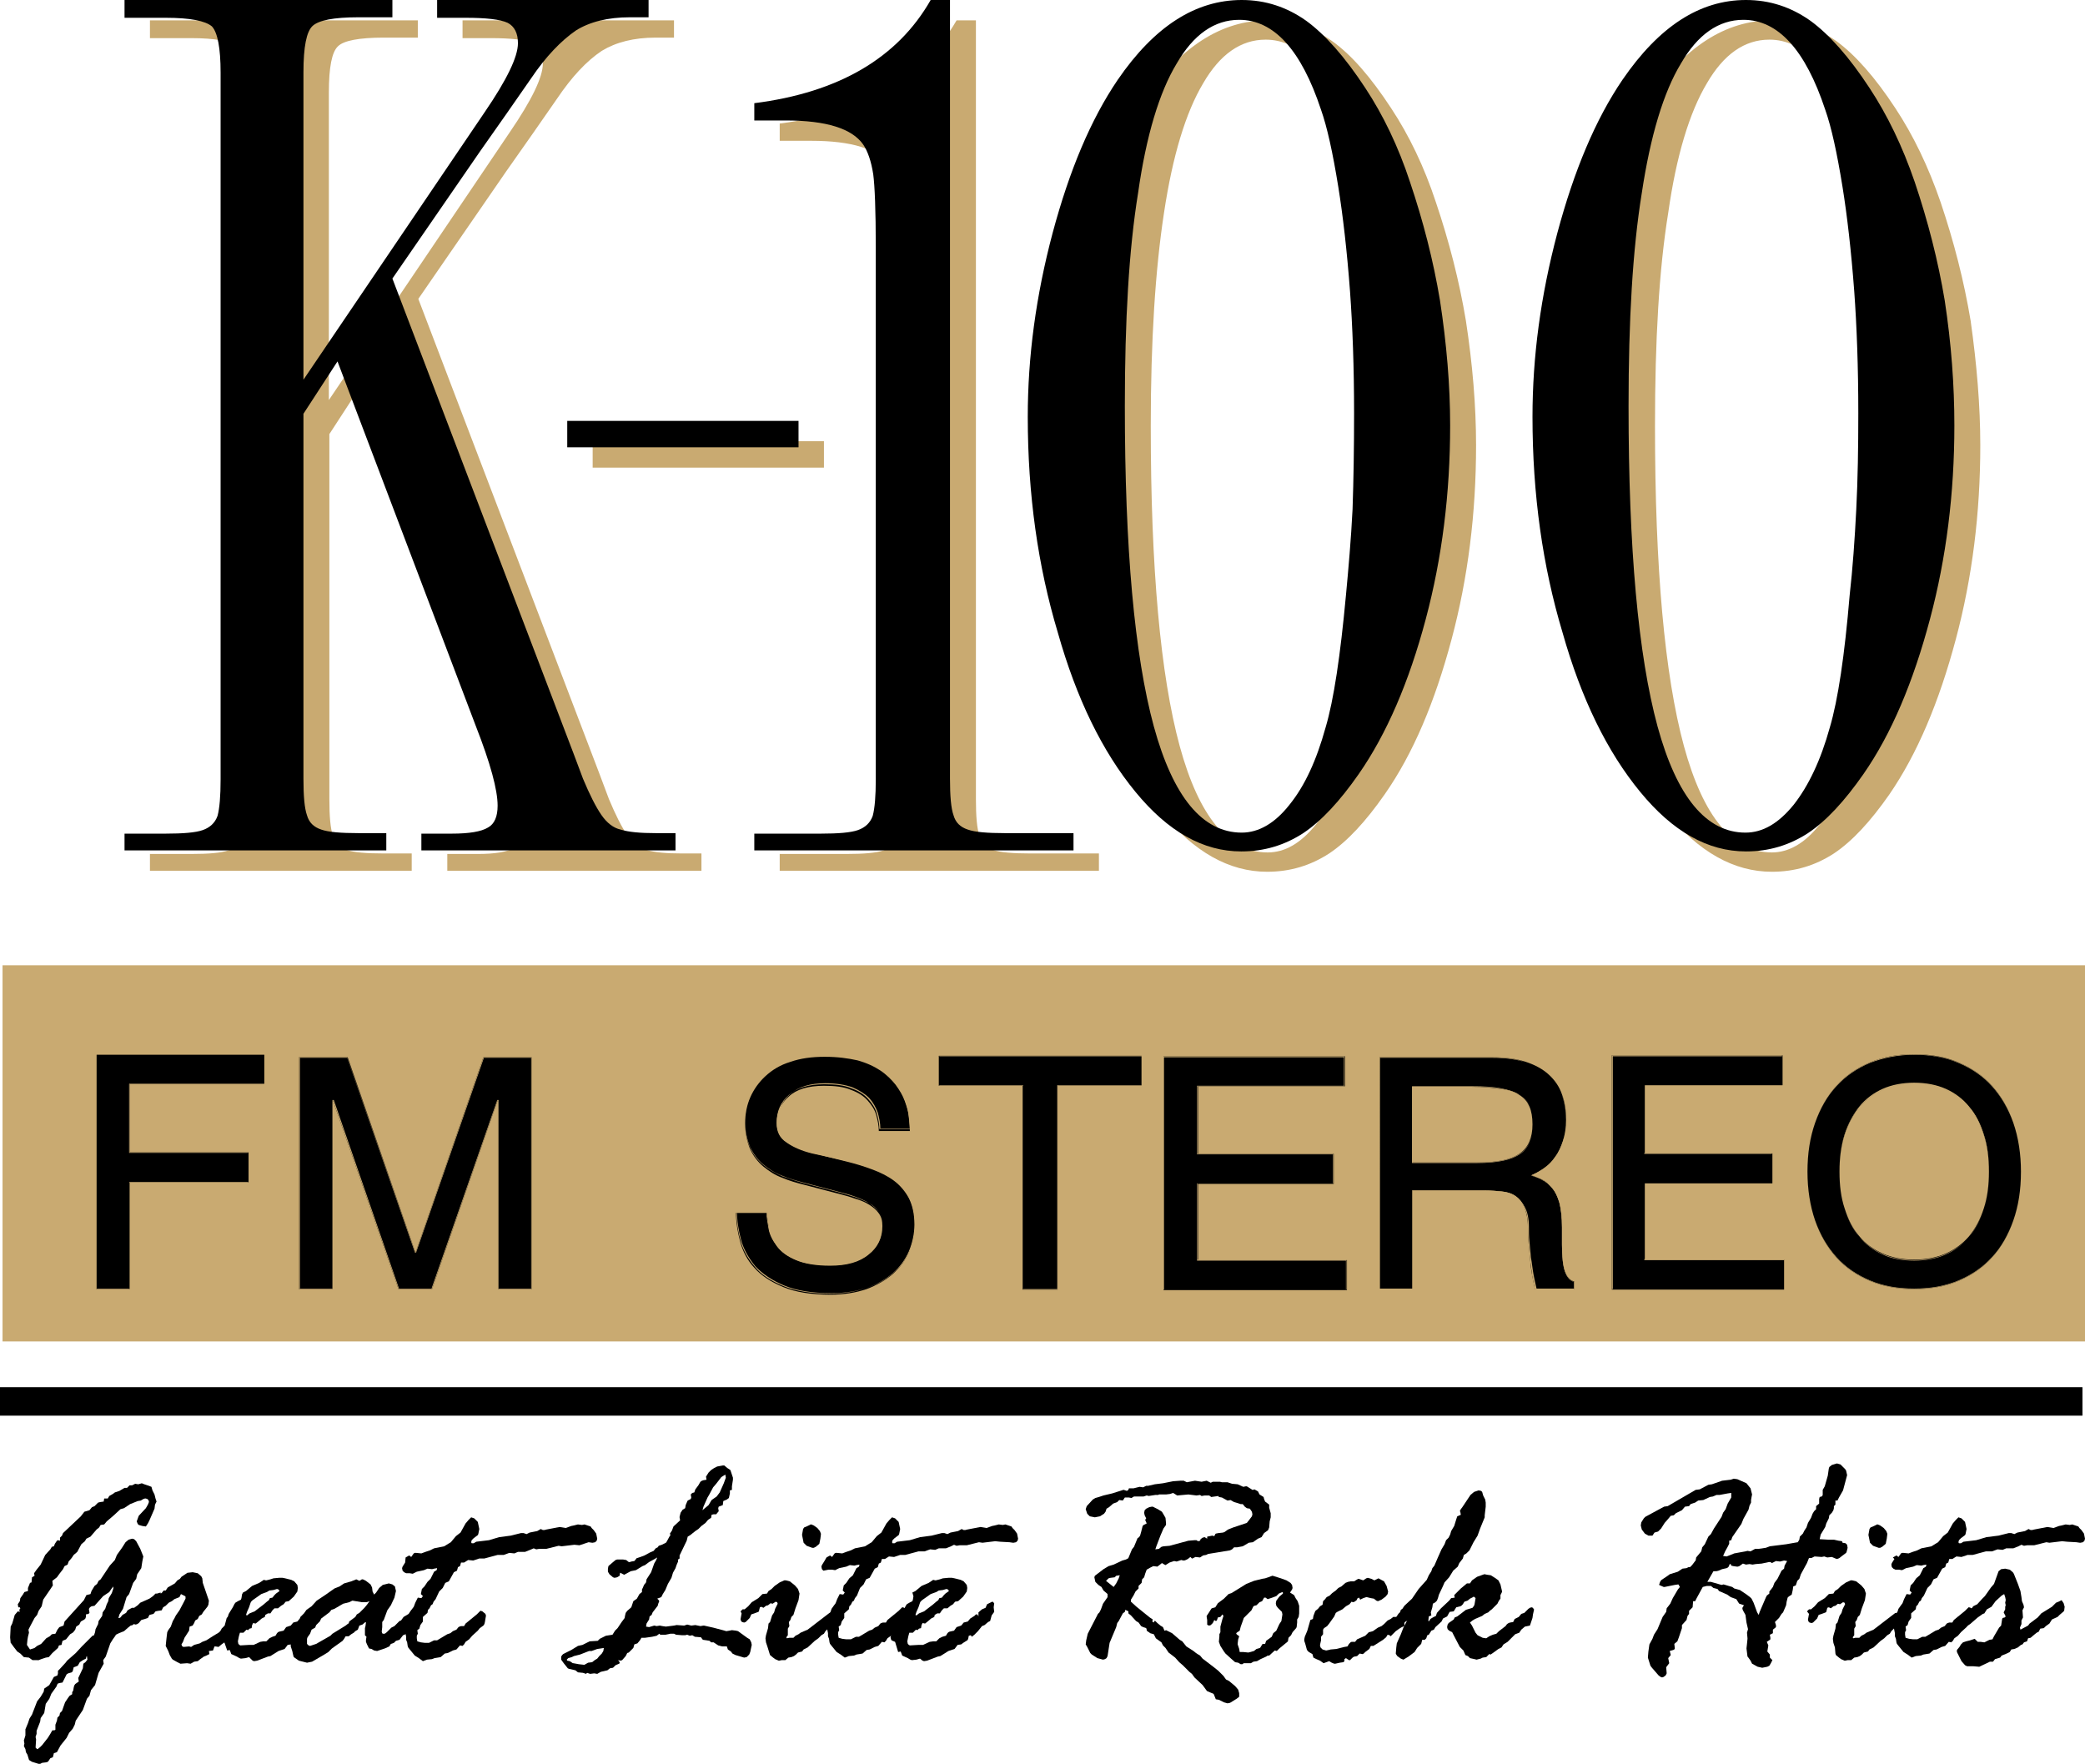
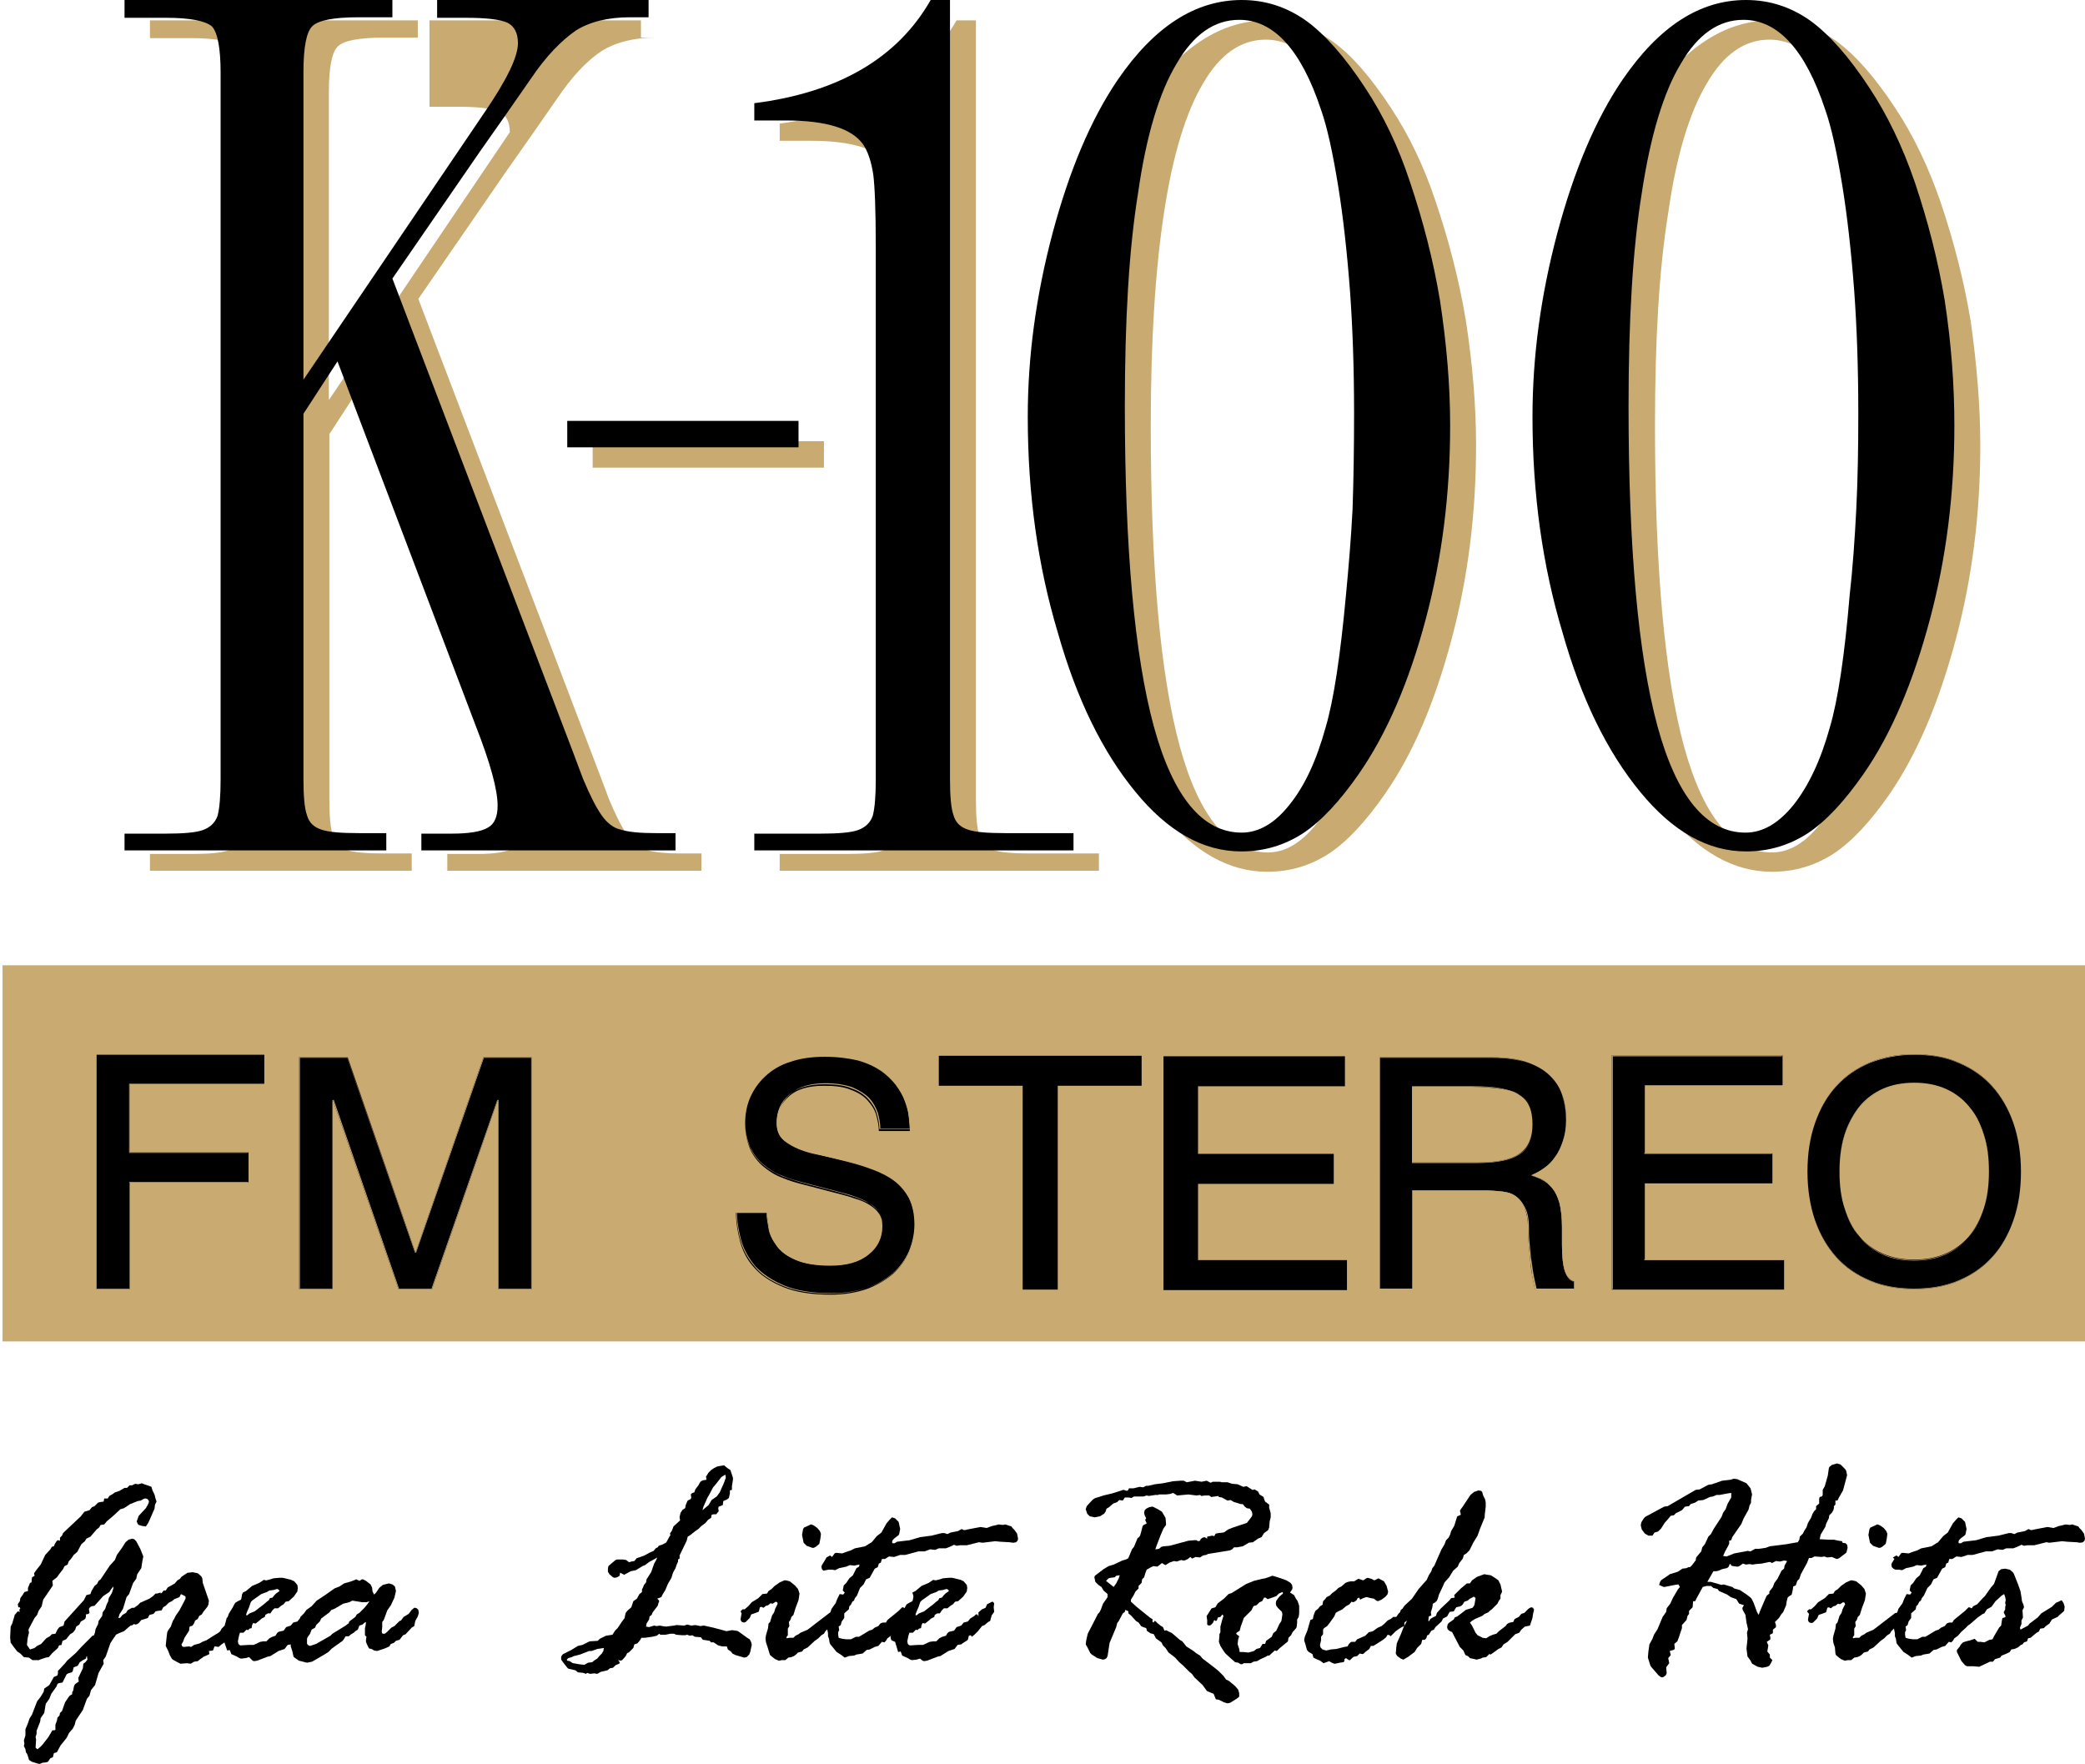
<svg xmlns="http://www.w3.org/2000/svg" version="1.1" id="Layer_1" x="0px" y="0px" viewBox="0 0 410.2 347.1" style="enable-background:new 0 0 410.2 347.1;" xml:space="preserve">
  <style type="text/css">
	.st0{fill:#C9AA71;}
</style>
  <g>
    <g>
      <g>
        <g>
-           <path class="st0" d="M99.6,33.7L82.3,58.8l35.7,93.6l1.8,4.8c1.3,3.1,2.5,5.5,3.6,7.1c1.1,1.6,2.4,2.6,3.8,2.9      c1.6,0.5,3.9,0.7,6.9,0.7h3.9v3.4H88V168h6c3.4,0,5.8-0.4,7.1-1.2c1.3-0.7,1.9-2.2,1.9-4.3c0-3.1-1.4-8.3-4.3-15.7L71.5,75.1      l-6.7,10.3v71.8c0,3.4,0.2,5.8,0.7,7.2c0.4,1.4,1.3,2.3,2.7,2.8c1.4,0.5,3.9,0.7,7.3,0.7h5.5v3.4H29.5V168h8.1      c3.4,0,5.9-0.2,7.3-0.7c1.4-0.5,2.4-1.4,2.9-2.8c0.4-1.5,0.6-3.9,0.6-7.2v-139c0-4.9-0.6-7.9-1.7-9.1c-1.3-1.1-4.3-1.7-9.1-1.7      h-8.1V4h52.7v3.4h-6.7c-4.9,0-7.9,0.6-9,1.7c-1.2,1.1-1.8,4.1-1.8,9.1v60.5l35.6-52.7c4.3-6.3,6.5-10.8,6.5-13.5      c0-2-0.7-3.3-2-4c-1.5-0.7-4.3-1-8.3-1h-5.5V4h41.6v3.4H129c-4.3,0-7.8,0.9-10.6,2.6c-3,2-5.9,5.1-8.8,9.4l-4.8,6.9L99.6,33.7z" />
+           <path class="st0" d="M99.6,33.7L82.3,58.8l35.7,93.6l1.8,4.8c1.3,3.1,2.5,5.5,3.6,7.1c1.1,1.6,2.4,2.6,3.8,2.9      c1.6,0.5,3.9,0.7,6.9,0.7h3.9v3.4H88V168h6c3.4,0,5.8-0.4,7.1-1.2c1.3-0.7,1.9-2.2,1.9-4.3c0-3.1-1.4-8.3-4.3-15.7L71.5,75.1      l-6.7,10.3v71.8c0,3.4,0.2,5.8,0.7,7.2c0.4,1.4,1.3,2.3,2.7,2.8c1.4,0.5,3.9,0.7,7.3,0.7h5.5v3.4H29.5V168h8.1      c3.4,0,5.9-0.2,7.3-0.7c1.4-0.5,2.4-1.4,2.9-2.8c0.4-1.5,0.6-3.9,0.6-7.2v-139c0-4.9-0.6-7.9-1.7-9.1c-1.3-1.1-4.3-1.7-9.1-1.7      h-8.1V4h52.7v3.4h-6.7c-4.9,0-7.9,0.6-9,1.7c-1.2,1.1-1.8,4.1-1.8,9.1v60.5l35.6-52.7c0-2-0.7-3.3-2-4c-1.5-0.7-4.3-1-8.3-1h-5.5V4h41.6v3.4H129c-4.3,0-7.8,0.9-10.6,2.6c-3,2-5.9,5.1-8.8,9.4l-4.8,6.9L99.6,33.7z" />
          <path class="st0" d="M162.1,86.8V92h-45.5v-5.2H162.1z" />
          <path class="st0" d="M188.2,4h3.8v153.2c0,3.4,0.2,5.8,0.7,7.2c0.4,1.4,1.3,2.3,2.7,2.8c1.4,0.5,3.9,0.7,7.3,0.7h13.5v3.4h-62.8      V168h13.1c3.4,0,5.9-0.2,7.3-0.7c1.4-0.5,2.4-1.4,2.9-2.8c0.4-1.5,0.6-3.9,0.6-7.2V52.7c0-7.4-0.2-12.1-0.5-14.4      c-0.4-2.6-1.1-4.6-2-5.9c-2.2-3.1-7.2-4.7-15.2-4.7h-6.2v-3.4C170.1,22.2,181.6,15.4,188.2,4z" />
          <path class="st0" d="M290.4,87.6c0,13.4-1.6,26.1-4.8,38.1c-3.3,12.4-7.6,22.6-13.2,30.6c-3.7,5.3-7.3,9.2-10.9,11.6      c-3.7,2.4-7.7,3.6-12.2,3.6c-7.5,0-14.4-3.9-20.8-11.7c-6.5-7.9-11.6-18.3-15.3-31.4c-3.9-13-5.9-27.1-5.9-42.4      c0-11.8,1.6-23.8,4.9-36.2c3.3-12.2,7.5-22.3,12.8-30.1C232.2,9.2,240.3,4,249.4,4c4.7,0,8.9,1.4,12.7,4.1      c3.8,2.7,7.6,7.1,11.6,13.2c3.5,5.3,6.5,11.5,8.8,18.5c2.6,7.7,4.6,15.5,5.9,23.3C289.7,71.6,290.4,79.8,290.4,87.6z       M271.5,85.2c0-9.1-0.3-17.1-0.8-24c-0.6-8-1.4-14.9-2.3-20.5c-1.1-6.8-2.2-11.8-3.3-15.2c-3.9-11.8-9.3-17.7-16.1-17.7      c-4.9,0-9,2.9-12.3,8.6c-3.4,5.7-6,14.2-7.7,25.5c-1.7,11.1-2.6,25-2.6,41.9c0,28,1.9,49,5.7,63c3.8,13.9,9.6,20.9,17.3,20.9      c3.4,0,6.5-1.8,9.5-5.5c3-3.7,5.3-8.7,7.1-15.2c1.6-5.4,2.9-14.1,3.9-26c0.6-5.3,1-11,1.2-16.9      C271.4,98.3,271.5,91.9,271.5,85.2z" />
          <path class="st0" d="M389.6,87.6c0,13.4-1.6,26.1-4.8,38.1c-3.3,12.4-7.6,22.6-13.1,30.6c-3.7,5.3-7.3,9.2-10.9,11.6      c-3.7,2.4-7.7,3.6-12.2,3.6c-7.5,0-14.4-3.9-20.8-11.7c-6.5-7.9-11.6-18.3-15.3-31.4c-3.9-13-5.9-27.1-5.9-42.4      c0-11.8,1.6-23.8,4.9-36.2c3.3-12.2,7.5-22.3,12.8-30.1C331.4,9.2,339.5,4,348.6,4c4.7,0,8.9,1.4,12.7,4.1      c3.7,2.7,7.6,7.1,11.6,13.2c3.5,5.3,6.5,11.5,8.9,18.5c2.6,7.7,4.6,15.5,5.9,23.3C388.9,71.6,389.6,79.8,389.6,87.6z       M370.7,85.2c0-9.1-0.3-17.1-0.8-24c-0.6-8-1.4-14.9-2.3-20.5c-1.1-6.8-2.2-11.8-3.4-15.2c-3.9-11.8-9.3-17.7-16.1-17.7      c-4.9,0-9,2.9-12.3,8.6c-3.4,5.7-6,14.2-7.6,25.5c-1.8,11.1-2.6,25-2.6,41.9c0,28,1.9,49,5.7,63c3.8,13.9,9.6,20.9,17.3,20.9      c3.3,0,6.5-1.8,9.4-5.5c2.9-3.7,5.3-8.7,7.1-15.2c1.6-5.4,2.9-14.1,3.9-26c0.6-5.3,1-11,1.3-16.9      C370.6,98.3,370.7,91.9,370.7,85.2z" />
        </g>
      </g>
      <g>
        <path d="M94.5,29.7L77.2,54.8l35.7,93.6l1.8,4.8c1.3,3.1,2.5,5.5,3.6,7.1c1.1,1.6,2.4,2.6,3.8,2.9c1.6,0.5,3.9,0.7,6.9,0.7h3.9     v3.4H82.9V164h6c3.4,0,5.8-0.4,7.1-1.2c1.3-0.7,1.9-2.2,1.9-4.3c0-3.1-1.4-8.3-4.3-15.7L66.4,71.1l-6.7,10.3v71.8     c0,3.4,0.2,5.8,0.7,7.2c0.4,1.4,1.3,2.3,2.8,2.8c1.4,0.5,3.9,0.7,7.3,0.7H76v3.4H24.5V164h8.1c3.4,0,5.9-0.2,7.3-0.7     c1.4-0.5,2.4-1.4,2.9-2.8c0.4-1.5,0.6-3.9,0.6-7.2v-139c0-4.9-0.6-7.9-1.7-9.1c-1.3-1.1-4.3-1.7-9.1-1.7h-8.1V0h52.7v3.4h-6.7     c-4.9,0-7.8,0.6-9,1.7c-1.2,1.1-1.8,4.1-1.8,9.1v60.5L95.4,22c4.3-6.3,6.5-10.8,6.5-13.5c0-2-0.7-3.3-2-4c-1.5-0.7-4.3-1-8.3-1     H86V0h41.6v3.4h-3.7c-4.3,0-7.9,0.9-10.6,2.6c-2.9,2-5.9,5.1-8.8,9.4l-4.8,6.9L94.5,29.7z" />
        <path d="M157.1,82.8V88h-45.5v-5.2H157.1z" />
        <path d="M183.1,0h3.8v153.2c0,3.4,0.2,5.8,0.7,7.2c0.4,1.4,1.3,2.3,2.8,2.8c1.4,0.5,3.9,0.7,7.3,0.7h13.5v3.4h-62.8V164h13.1     c3.4,0,5.9-0.2,7.3-0.7c1.4-0.5,2.4-1.4,2.9-2.8c0.4-1.5,0.6-3.9,0.6-7.2V48.7c0-7.4-0.2-12.1-0.5-14.4c-0.4-2.6-1.1-4.6-2-5.9     c-2.2-3.1-7.2-4.7-15.2-4.7h-6.2v-3.4C165,18.2,176.6,11.4,183.1,0z" />
        <path d="M285.3,83.7c0,13.4-1.6,26.1-4.8,38.1c-3.3,12.4-7.7,22.6-13.2,30.5c-3.7,5.3-7.3,9.2-10.9,11.6     c-3.7,2.4-7.7,3.6-12.2,3.6c-7.5,0-14.4-3.9-20.8-11.7c-6.5-7.9-11.6-18.3-15.3-31.4c-3.9-13-5.9-27.1-5.9-42.4     c0-11.8,1.6-23.8,4.9-36.2c3.3-12.3,7.5-22.3,12.8-30.1C227.1,5.2,235.2,0,244.3,0c4.7,0,8.9,1.4,12.7,4.1     c3.7,2.7,7.6,7.1,11.6,13.2c3.5,5.3,6.5,11.5,8.8,18.5c2.6,7.7,4.6,15.5,5.9,23.3C284.6,67.6,285.3,75.8,285.3,83.7z M266.4,81.3     c0-9.1-0.3-17.1-0.8-24c-0.6-8-1.4-14.9-2.3-20.5c-1.1-6.8-2.2-11.8-3.4-15.2c-3.9-11.8-9.3-17.7-16.1-17.7     c-4.9,0-9,2.9-12.3,8.6c-3.4,5.6-6,14.2-7.6,25.5c-1.8,11.1-2.6,25-2.6,41.9c0,28,1.9,49,5.7,63c3.8,13.9,9.6,20.9,17.3,20.9     c3.3,0,6.5-1.8,9.4-5.5c3-3.7,5.3-8.7,7.1-15.2c1.6-5.4,2.9-14.1,4-26c0.5-5.3,1-11,1.3-16.9C266.3,94.3,266.4,88,266.4,81.3z" />
        <path d="M384.5,83.7c0,13.4-1.6,26.1-4.8,38.1c-3.3,12.4-7.6,22.6-13.1,30.5c-3.7,5.3-7.3,9.2-10.9,11.6     c-3.7,2.4-7.7,3.6-12.2,3.6c-7.5,0-14.4-3.9-20.8-11.7c-6.5-7.9-11.6-18.3-15.3-31.4c-3.9-13-5.9-27.1-5.9-42.4     c0-11.8,1.6-23.8,4.9-36.2c3.3-12.3,7.5-22.3,12.8-30.1C326.4,5.2,334.4,0,343.5,0c4.7,0,8.9,1.4,12.7,4.1     c3.7,2.7,7.6,7.1,11.6,13.2c3.5,5.3,6.5,11.5,8.9,18.5c2.6,7.7,4.6,15.5,5.9,23.3C383.9,67.6,384.5,75.8,384.5,83.7z M365.6,81.3     c0-9.1-0.3-17.1-0.8-24c-0.6-8-1.4-14.9-2.3-20.5c-1.1-6.8-2.2-11.8-3.4-15.2c-3.9-11.8-9.3-17.7-16.1-17.7     c-4.9,0-9,2.9-12.3,8.6c-3.4,5.6-6,14.2-7.7,25.5c-1.8,11.1-2.6,25-2.6,41.9c0,28,1.9,49,5.7,63c3.8,13.9,9.6,20.9,17.3,20.9     c3.4,0,6.5-1.8,9.5-5.5c2.9-3.7,5.3-8.7,7.1-15.2c1.6-5.4,2.9-14.1,3.9-26c0.6-5.3,1-11,1.3-16.9C365.5,94.3,365.6,88,365.6,81.3     z" />
      </g>
    </g>
-     <rect y="272.9" width="409.7" height="5.6" />
    <g>
      <path d="M2,322l0.1-2l0.3-0.6l0.3-1l0.2-0.7l0.6-0.7l0.4,0.1l-0.1-0.3l0.1-0.3H4l-0.1-0.3H3.6l-0.1-0.6l0.4-0.6l0.1-0.6l0.5-0.7    l0.3-0.5l0.7-0.2v-0.6l0.4-1l0.3-0.1l0.1-1l0.5-0.3l-0.1-0.5l0.5-0.7l0.8-1l0.9-1.9l1-1.1l0.3-0.5l0.4-0.1l0.2-0.5l0.4-0.6    l0.2-0.1l0.4,0.1l0-0.6l0.4-0.4l0.2-0.5l3.5-3.3l0.7-0.9l1-0.3l0.5-0.6l0.5-0.2l0.7-0.7l0.4-0.1l0.7-0.1l0.1-0.6l0.7,0l0.3-0.5    l0.7-0.4l0.4-0.3l0.9-0.3l1-0.6h0.5l0.5-0.5l0.5,0l0.6-0.3l0.6,0.1l0.7-0.2l0.5,0.2l0.9,0.3l0.5,0.2l0.2,0.7l0.4,0.8l0.2,0.8    l0.2,0.6l-0.3,0.6l-0.1,0.8l-1,2.3l-0.3,0.6l-0.4,0.6l-0.7-0.1l-0.7-0.2l-0.2-0.2l-0.2-0.5l0.4-1.1l1.4-1.5l0.4-0.7l0.2-0.5l0-0.1    l-0.1-0.3l-0.2-0.2l-0.3-0.1l-0.2,0l-0.3,0.1l-0.5,0.3l-0.6,0.1l-1.5,0.6l-1.2,0.8l-0.7,0.2l-1.3,1.2l-1.4,1.2l-0.5,0.6l-0.7,0.1    l-0.3,0.5l-0.5,0.4l-1.2,1.4l-0.8,0.4l-0.3,0.5l-0.7,0.6l-0.8,1.5l-0.7,0.6l-0.4,0.6l-0.6,0.7l-0.2,0.6l-0.6,0.3l-0.3,0.6    l-0.7,0.9l-0.5,0.7l-0.9,0.7l0.1,0.9l-0.6,0.9l-1.3,1.9l-0.3,1.3l-0.6,0.9l-0.3,0.8l-0.5,0.6L5.9,320l-0.3,0.6v0l0.1,0.6L5.5,322    l-0.1,0.6l-0.1,1l0.6,0.9l0.9-0.3l0.5-0.4l0.8-0.4l1-1.1l0.7-0.4l0.4-0.4l0.7-0.1l0.4-0.8l0.3-0.4l0.1-0.1l0.8-0.3l0.2-0.8    l3.8-4.2l0.5-1l0.8-0.2l0.2-0.6l0.6-1l0.5-0.4l0.3-0.6l0.4-0.3l1.8-2.7l1-1.1l0.4-1l1-1.4l0.7-1.1l0.6-0.5l0.7-0.2l0.4,0.1    l0.4,0.4l0.8,1.5l0.6,1.5v0l-0.2,1l-0.2,1.3l-0.8,1.2l-0.2,0.9l-0.6,0.8l-0.8,2.2l-0.5,0.6l-0.7,2.3l-0.7,1.1l-0.2,0.7l0.2,0    l0.2-0.1l0.4-0.5l0.7-0.4l0.3-0.5l0.5-0.3l0.4-0.2l0.4,0l0.7-0.5l0.5-0.5l1.8-0.8l0.7-0.5l0.5-0.5l0.3,0l0.7-0.2l0.1,0.9l-0.7,0.5    l0,0.8l-0.2,0.6l-0.5,0.5l-0.5,0.3l-0.7,0.1L29,318l-0.9,0.1l-0.5,0.4l-0.6,0.4l-0.4,0.3l-0.5,0.5l-0.4,0.1l-0.5,0.4l-0.8,0.7    l-1,0.4l-0.6,0.3l-0.1,0.2l-0.5,0.7l-0.5,0.8l-0.9,2.6l-0.5,0.7l0.1,0.7l-1,1.8l-0.7,2.4l-0.8,1l-0.3,1.1l-0.5,0.6l-0.8,2.2    l-1.4,2.1l-0.2,0.8l-0.4,0.8l-0.7,0.8l-0.5,1l-1.2,1.5l-0.7,1.3l-0.6,0.2l-0.2,0.8l-0.5,0.2l-0.4,0.6l-0.1,0.1l-0.3,0.1l-0.8,0.1    L7.9,347l-0.1,0l-0.2,0l-1.3-0.4l-0.5-0.3l-0.1-0.1l-0.3-1l-0.3-0.5L5,344.1l-0.3-0.6l0.1-0.5l-0.1-0.6l0.3-1l0-1.2l0.5-1.2    l0.3-0.9l0.5-0.8l1-2.6l0.7-0.9l0.6-1l0.1-0.6l1-0.7l0.9-1.6l0.7-0.3l0.1-0.4v-0.5l0.4-0.4l1.1-1.2l0.3-0.4l1.7-1.5l1.2-1.3l1-1    l1.1-1.1l0.3-0.1l0.2-0.6l0.1-0.6l0.5-1l0.1-0.6l0.7-1l0.1-0.7l0.5-0.7l0.3-0.9l0.3-0.6l0.1-0.6l0.6-1l0.3-0.9l0-0.4l-0.4,0.5    l-0.4,0.6l-1.2,0.8l-1.7,1.9l-0.6,0.1l-0.3,0.2l-0.2,0.3l0,0.1l0.1,0.6v0l0,0.1l-0.1,0.1l-0.1,0.1l-0.5,0.1v0.5l-0.1,0.3l-0.2,0.2    l-0.7,0.4l-0.3,0.6l-0.6,0.4l-0.2,0.6l-0.3,0.4l-0.2,0.2l-0.5,0.3l-0.8,1l-0.7,0.3l-0.2,0.8l-0.5,0.1l-0.2,0.5l-1.1,1l-0.7,0.8    l-0.6,0.1l-0.9,0.3l-0.5,0.2H7l-0.6,0l-0.7-0.5l-1-0.1L4,325.3l-0.6-0.4L2.7,324l-0.5-0.7l-0.1-0.1L2,322.2V322z M9.9,341.1    l0.4-0.7l0.4,0l0.2-0.1v-1l0.3-0.8l0.1-0.6l0.4-0.4l0.1-0.5l0.4-0.4l0.6-1.7l0.6-0.9l0.3-0.4l0.5-0.3l0-0.4l0.2-0.3l0.1-0.6    l0.1-0.4l0.2-0.3l0.7-0.5l-0.1-0.7l0.9-1.9l0.1-0.9l0.4-0.3l0.4-0.5l-0.1-0.7l-0.1,0.1l-0.1,0.4l-0.6,0.3l-0.6,0.4l-0.4,0.7    l-0.8,0.3l-0.2,0.8l-0.2,0.2l-0.7,0.2l-0.3,0.2l-0.5,1l-0.3,0.6l-0.6,0.1l-0.3,0.1l-0.1,0.1l-0.2,0.5l-1,1.4l-0.4,1l-0.7,1    L8.7,337l-0.7,1l-0.1,0.7l-0.7,1.8l0,0.6L7,341.7l0.1,0.5l-0.1,1.6l0.3,0.3h0.1l0.5-0.4l0.4-0.4l1.1-1.4L9.9,341.1z" />
      <path d="M31.8,313.4l0.4-0.5h0.4l0.4-0.6l1.4-0.8l0.5-0.6l0.5-0.3l0.3-0.4l0.6-0.4l0.6-0.4l0.1,0l0.9-0.1l1,0.2l0.7,0.6l0.2,0.4    l0.1,0.9l1.2,3.5l-0.1,0.8l-0.2,0.4l-0.8,1l-0.3,0.5l-0.5,0.3l-0.3,0.6l-0.5,0.3l-0.2,0.5l-0.3,0.5l-0.6,0.2l-0.1,0.8l-0.9,1.4    l-0.3,0.8l-0.3,0.5l0.1,0.3l0.1,0.1l0.2,0.1l1.1-0.1l0.4,0.1l0.6-0.4l1.1-0.3l0.5-0.3l0.8-0.3l1.4-0.9l1-0.6l0.6-0.5l1-0.8    l0.3-0.5l1.5-1l0.6-1l0.4-0.3l0.4-0.1l0.1,0l0.5,0.4l-0.2,0.6l0,1.1l-1,1.3l-0.2,0.5l-0.5,0.2l-0.4,0.4l-1.1,1l-1.4,1L43,324    l-0.6-0.1l-0.2,0l-0.3,0.8l-0.8,0.1l0.1,0.6l-0.6,0.3l-0.5,0.2l-0.7,0.5l-0.5,0.4l-0.7,0.1l-0.7,0.4l-0.7-0.1l-1.3,0.1l-0.6-0.3    l-0.9-0.5l-0.2-0.2l-0.4-0.7l-0.3-0.8l-0.5-1l0.1-1l0.1-0.9l0.1-0.8l0.2-0.4l0.5-0.7l0.4-1.1l0.3-0.5l0.3-0.6l0.7-1l0.9-1.7    l0.3-0.6l0-0.2l0-0.2l-0.1-0.1l-0.8-0.4l-0.3,0.6l-1,0.4l-0.5,0.4l-0.6,0.3l-0.6,0.6l-0.5,0.3l-0.3,0.6l-0.7,0.1l-0.5,0.1    l-0.4,0.5l-0.8,0.2l-0.3,0.6l-0.6,0.2l-0.7,0.2l-0.5,0.6l-0.3,0.2l-0.3,0.1l-0.4-0.1l-0.2-0.2l-0.1-0.4l0-0.3l0.1-0.9l0.5-0.6    l0.3-0.4l0.3-0.3l0.6-0.1l0.5-0.4l0.5-0.1l0.4-0.6l0.7-0.3l0.5-0.4l0.8-0.8l0.1-0.1L31.8,313.4z" />
      <path d="M47.8,313.3l0.6-0.3l1.2-1l1.4-0.6l0.9-0.6l0.4,0.1h0.1l0.8-0.2l0.6-0.2l1.1-0.1l0.7,0l0.5,0.1l1.2,0.3l0.6,0.3l0.6,0.7    l0.1,0.6l-0.1,0.7l-0.7,1l-1,0.9l-0.6,0.1l-0.4,0.5l-0.5,0.3l-0.6,0.5l-0.7,0l-0.1,0.1l-0.3,0.3l-0.4,0.6l-0.5,0l-0.5,0.3    l-0.1,0.4l-0.6,0.3l-0.7,0.6l-0.5,0.4l-0.5-0.1l-0.2,0.4l-0.1,0.6l-0.4,0.1l-0.3,0.3l-0.3-0.1l-0.6,0.6l-0.7,0l-0.2,0.7l-0.2,1    l0.1,0.5l0.2,0.2l0.2,0.1l1.7-0.1l0.9,0l1.3-0.6l0.6-0.1h0.6l0.6-0.6l0.6-0.3l0.6-0.2l0.3-0.5l0.2-0.2l0.2-0.1l0.9-0.2l0.5-0.7    l0.9-0.3l0.5-0.6l0.8-0.2l0.5-0.6l0.8-0.5l0.3-0.3h0.3l0.2,0.4l0-0.8l0.7-0.6l0.7-0.3l0.3-0.7l0.6-0.3l0.4-0.2l0.1,0l0.1,0.1    l0.1,0.1l0.1,0.1l0,0l-0.1,0.8l0.1,0.9l-0.5,0.7l-0.3,1.1l-0.4,0.2l-0.6,0.6l-0.5,0.2l-0.8,1l-0.7,0.7l-0.5,0.4l-0.2-0.3l-0.4,0.1    l-0.1,0.5l-0.1,0.3l-0.1,0.1l-0.8,0.5l-0.4,0.3l-0.7,0.1l-0.6,0.8l-1.2,0.4l-1.6,1l-0.5,0.1l-2.1,0.8l-0.6,0.1l-0.3-0.1L49,326    l-0.7,0.2l-0.9,0.1l-0.3-0.1l-0.5-0.3l-1.1-0.5l-0.3-0.8l-0.5,0.1l-0.7-2l-0.7-0.3l-0.1-0.2l-0.1-0.4l0.2-0.8l0.3-0.6l0.6-0.6    l0.4-1.5l0.2-0.2l0.2-0.6l0.3-0.5l0.5-0.8l0.3-0.6l0.2-0.3l0.5-0.3l0.6-0.3l0.1-0.3l0.1-0.6l0-0.1L47.8,313.3z M48.6,317.1    l-0.2,0.6l0.2,0.1l0.5-0.4l1-0.4l1.3-1l0.4-0.3l0.7-0.6l0.4-0.3l0.2-0.4l0.5-0.1l0.4-0.5l0.3-0.3l0.7-0.5l-0.2-0.3l-0.3-0.1    l-0.7,0.2l-0.8,0.1l-0.5,0.3l-1.1,0.4l-0.7,0.5l-1,0.7l-0.3,0.3l-0.1,0.2l-0.3,0.9L48.6,317.1z" />
      <path d="M57.1,321.8l0.2-0.4h0.3l-0.1-0.6l0.3-0.6l1.2-1.7l0.1-0.4l0.7-0.7l0.5-0.7l1-0.7l1-1.1l1.8-1.2l1.7-1.2l1-0.4l0.9-0.6    l1.4-0.4l1-0.4l0.6,0.3l0.5-0.3l0.2,0L72,311l0.9,0.7l0.3,0.6l0.1,0.8l0.3,0.6l0.4-0.4l0.6-0.9l0.7-0.6l1.2-0.3l0.7,0.2l0.5,0.4    l0.2,0.9l-0.3,1.3l-0.7,1.5l-0.7,1l-0.7,1.9l-0.3,0.4v1l-0.1,0.9l0.1,0.3l0.1,0.1l0.2,0l0.2,0l0.4-0.3l0.9-0.9l0.6-0.3l1-1    l0.3-0.1l0.5-0.7l1-0.6l0.6-0.8l0.5-0.4l0.2,0l0.3,0.1l0.3,0.3l0.1,0.6l-0.2,0.7l-0.5,0.9l-0.2,1l-0.5,0.3l-1.2,1.3l-0.5,0.2    l-0.7,0.9l-0.7,0.2l-0.4,0.4l-0.6,0.2l-0.3,0.5l-0.9,0.4l-1.5,0.5l-0.6-0.1l-0.5-0.3l-0.5-0.1l-0.4-0.8L72,323l0-0.3v-0.1l0.1-0.6    l-0.3-0.3l0-0.6l0-0.8v0l0.1-0.4l0.1-0.7l-0.1-0.1l-0.6,0.5l-0.6,0.2l-0.3,0.8l-0.5,0.3l-0.3,0.3l-0.5,0.3l-0.5,0.4H68l-0.3,0.5    l-0.3,0.4l-2.1,1.5l-0.7,0.7l-0.8,0.5l-2.4,1.4l-1,0.2l-1.6-0.4l-1-0.7l-0.1-0.3l-0.2-0.9l-0.3-0.9v-0.7l0.1-0.5L57.1,321.8z     M68.6,319.4l0.1-0.4l1.2-0.9l0.3-0.5l0.5-0.3l1-1l0.5-0.6l0.5-0.7l-0.6,0.2l-0.4,0l-0.5,0l-1.8-0.3l-0.1,0l-0.6,0.3l-1.2,0.3    l-1.7,1l-0.6,0.2l-0.4,0.5l-1.6,1.2l-0.3,0.6l-0.7,0.7l-0.2,0.5l-0.7,0.4l-0.3,0.8l-0.5,0.7l-0.1,0.3l0,0.2l0,0.8l0.2,0.2l0.1,0.1    l0.3,0.1l1.2-0.4l2.8-1.6l0.4-0.4l2.6-1.6l0.5-0.4L68.6,319.4z" />
-       <path d="M79.8,306.4l0.7-0.4l0.4,0.3l0.5-0.7l0.2-0.1l0.2,0h0.1l1,0.1l0.8-0.3l0.9-0.3l0.8-0.4l2-0.4l0.8-0.5l0.5-0.3l1-1.2    l0.9-0.7l1-1.8l0.6-0.7l0.5-0.5l0.6,0.2l0.7,0.7l0.3,1.4l-0.2,1l-0.1,0.2l-0.8,0.6l-0.4,0.4l-0.1,0.4l0.1,0.2l0.4,0l0.5-0.3    l2.5-0.3l2-0.6l2.3-0.3l2-0.5l0.5,0l0.6,0.2l0.6-0.3l1.5-0.3l0.7-0.4l0.4,0.2l0.3,0l0.4-0.1l2.6-0.5l1.2,0.2l1.1-0.4l0.5-0.1    l0.8-0.2l0.8,0.1l0.5-0.1l0.6,0.2l0.6,0.2l0.2,0.3l0.4,0.4l0.5,0.7l0.2,1l-0.1,0.4l-0.3,0.3l-0.5,0.1h-0.1l-0.7-0.1L114,304    l-1-0.1l-2.5,0.3l-0.6-0.1l-2.4,0.6l-1.4,0l-0.6,0.1h0l-0.5-0.2l-0.7,0.3l-1,0.4h-1.4l-0.7,0.3l-1-0.1l-1.1,0.4l-1.2,0l-2.6,0.7    l-1,0l-1.2,0.4l-1-0.1l-0.8,0.5l-0.6,0l-0.2,0.7l-0.4,0.2l-0.2,0.7l-0.6,0.3l-1,1.8l-0.7,0.3l-0.5,1l-0.7,0.7l-0.7,1.5l-0.4,0.5    l-0.2,0.5l-0.3,0.2l-0.3,0.6l-0.3,0.3l-0.1,0.6l-0.9,0.8l0,0.9l-0.5,0.7l-0.2,0.7l-0.4,0.3l0.1,0.7l-0.2,0.4l0,0.1l0,0.4l0.1,0.6    l0.7,0.2l0.8,0.1h0.8l1-0.5l0.6,0l2-1.2l0.6-0.2l0.5-0.4l0.7-0.3l0.4-0.5l0.2-0.1l0.3-0.1l0.6,0l0.3-0.5l2.2-1.8l0.7-0.7l0.1,0    l0.3,0.1l0.6,0.5l0.1,0.3v0.1l-0.1,0.6l-0.1,0.6l-0.1,0.4l-0.2,0.3l-0.7,0.5l-0.4,0.5l-1.1,1l-0.6,0.7l-0.7,0.5l-0.3,0.5l-0.3,0.3    l-0.5-0.1l-0.7,0.8l-0.7,0.2l-1,0.5l-0.6,0.1l-0.8,0.7l-1.2,0.2l-0.5,0.2l-1,0.1l-0.8,0.3l-0.8-0.6l-0.8-0.5l-0.9-1.1l-0.4-0.5    l-0.1-0.3l-0.1-0.7l-0.2-0.5l0-0.6l-0.2-1l0-0.4l0-0.2l0.3-0.5l-0.1-0.6l0.1-0.8l0.1-0.3l0.3-0.4l0.2-0.6l0.5-0.7l0.3-0.4l0.3-0.8    l0.2-0.4l0.3-0.6l0.7,0.1l0.3-0.4l-0.4-0.4l0.2-1l0.5-0.5l0.6-0.9l0.6-0.6l0.7-1.4l0.5-0.3l0.1-0.4l-0.6,0.1l-0.4,0.1l-0.9-0.1    l-0.7,0.3l-1.4,0.3l-0.8,0.4l-0.6-0.1l-0.7,0l-0.4-0.2l-0.3-0.3l-0.1-0.5l0.1-0.3l0.5-0.8L79.8,306.4z" />
      <path d="M125.8,313.6l0.5-0.4l0-0.5l0.2-0.4l0.2-0.5l0.4-0.5l0.1-0.6l0.9-1.4l0.6-1.7l0.4-0.7l0.2-0.5l-0.5,0.3l-1.1,0.6l-0.8,0.6    l-0.5,0.2l-1.3,0.8l-1,0.2l-1.3,0.7l-0.8-0.4l-0.1,0.6l-0.5,0.3l-0.5,0.1l-0.3-0.1l-0.7-0.6l-0.3-0.5l0-0.6l0.1-0.5l0.1-0.1    l0.7-0.6l0.6-0.5l0.3-0.1l0.6,0l0.6,0l0.6,0.1l0.5,0.4l0.2,0l0.3-0.1l0.6-0.1l0.5-0.6l0.1,0l0.6-0.2l0.8-0.3l1.1-0.6l0.7-0.3    l0.4-0.5l0.4-0.2l0.2-0.3l0.6-0.2l0.8-0.4l0.1-0.1l0.6-1.1l0.2-0.3l-0.1-0.3l0.4-0.6l0.3-0.8l1.3-1.2l-0.1-0.6v-0.1l0.2-0.8    l0.4-0.6l0.5-0.3l0.1-0.6l0.3-0.7l0.1-0.2l0.6-0.3l0.1-0.3l-0.1-0.6l0.3-0.3l0.4-0.1l0.2-0.6l0.6-0.8l0.4-0.7l0.3-0.2l0.3-0.1    l0.6-0.1l-0.1-0.6l0.5-0.8l0.5-0.5l0.6-0.4l0.6-0.3l1.1-0.2l0.3,0l0.6,0.5l0.6,0.4l0.5,1.5l0,0.4l-0.2,1.3v0.7l-0.4,0.1l0,0.6    l-0.2,0.9L143,295l-0.7,0.3l-0.1,0.8l-0.8,0.3l-0.1,0.3l0.1,0.6l-0.5,0.6l-0.5,0L140,298l-0.1,0.6l-0.6,0.4l-0.5,0.6l-0.8,0.6    l-0.6,0.6l-0.6,0.4l-1,0.8l-0.5,0.3l-0.2,0.8l-1.4,2.9l0,0.6l-0.3,0.2l0,0.4l-0.3,0.7l-0.2,0.6l-0.5,0.9l-0.3,1l-0.7,1.2l-0.5,1.2    l-0.5,0.8l-0.3,0.6l-0.8,0.3l0.3,0.3l0.1,0.2l-0.2,0.5l-0.1,0.4l-1,1.3l-0.2,0.5l-0.4,0.3l-0.1,0.6l-0.5,0.8l-0.1,0.6l0.6,0.1    l1-0.3l0.5,0.1l0.6-0.1h0l0.5,0.1l0.7,0.1l1.6-0.2l0.5-0.1h0.1l1.4,0.1l0.6-0.2l0.8,0.2l0.8-0.1l1,0.2l0.6-0.1h0.1l1.8,0.4    l1.9,0.5l0.7,0.2l0.6-0.1l0.5-0.1l0.8,0.1l0.4,0.1l1.8,1.3l0.5,0.3l0.3,0.6l0.1,0.5l-0.3,1.4l-0.2,0.5l-0.5,0.5l-0.5,0.1l-1.7-0.5    l-0.6-0.3l-0.3-0.4l-0.6-0.4l-0.2-0.6l-0.9,0l-0.8-0.2l-0.9-0.6h-0.5l-0.3-0.3l-0.6-0.1l-0.7-0.1l-0.1-0.1l-0.3-0.4l-1.2-0.1    l-0.5-0.3l-0.5,0.1l-0.5-0.2l-0.4,0.1l-0.6,0l-1.2-0.1l-0.4-0.2h-0.7l-1,0.2h-1l-0.2-0.2l-0.5,0.4l-0.9,0.2l-1.4,0.2l-0.7,0    l-0.3,0.5l-0.5,0.6l-0.6,0.2l-0.2,0.7l-0.6,0.6l-0.3,0.3l-0.3,0.1l-0.3,0.6l-0.7,0.8l-0.3,0.1l-0.5-0.1l0.3,0.4l0,0.1l0,0.1    l-0.1,0.1l-0.7,0.3l-0.5,0.5l-0.6,0.1l-0.5,0.4l-1.3,0.3l-0.7,0.4l-0.6-0.1l-0.8,0.1l-0.6-0.2l-0.2,0.2l-0.6-0.2l-1-0.1l-0.5-0.4    l-1.3-0.3l-0.2-0.1l-0.8-1l-0.5-0.7l0-0.3l0-0.3l0.2-0.3l0.2-0.2l1.6-0.8l1.3-0.8l0.9-0.2l1.4-0.7l1.6-0.1l0.4-0.4l0.6-0.3    l0.6-0.3l1.3-0.2l0.5-0.8l0.5-0.5l0.8-1.2l0.6-0.8l0-0.1l0.1-0.5l0.1-0.4l0.3-0.4l0.8-0.7l0.4-1.2l0.7-0.5L125.8,313.6z     M111.5,326.5l0.1,0.2l0.5,0.1l0.6,0.4l0.1,0l1.1,0.2l0.9,0.1l0.1,0l0.1,0l0.7-0.4l0.8-0.1l0.5-0.4l0.5-0.3l0.4-0.5l0.5-0.5    l0.3-0.5l0.1-0.6l-0.6,0.1l-0.7,0.1l-1.1,0.4l-0.5,0l-1.8,0.7l-1.2,0.3l-0.4,0.2l-0.7,0.2L111.5,326.5L111.5,326.5z M138.4,296.4    l-0.2,0.7l1.2-1l0.6-1l1-0.7l0.6-0.8l0.8-1.8l0.4-1.1l-0.1-0.6l-0.5,0.3l-0.3,0.2l-1,1.3l-0.6,0.7l-0.8,1.5l-0.3,0.5L138.4,296.4z    " />
      <path d="M145.7,317l0.4-0.4l0.4,0l0.7-0.6l0.7-0.8l1.3-0.8l0.8-0.8l0.9-0.1l0.3-0.5l0.6-0.4l0.6-0.6l1-0.7l0.9-0.4l0.3,0l0.8,0.2    l1,0.8l0.6,0.7l0.3,0.9l-0.2,1.3l-0.6,1.6l-0.4,1.3l-0.4,0.4l-0.2,0.6l-0.3,0.4l0.1,0.8l-0.3,0.5l0,1.3l-0.3,0.4l0.1,0.2l0.5-0.1    h0.8l0.4-0.4l0.6-0.3l0.4-0.3l1.4-0.6l4.3-3.3l0.5,0.1l0.1,0.2l0.1,0.3l-0.2,0.8l-0.4,0.8l-0.4,0.9l-0.5,0.5l-0.3,0.5l-0.5,0.3    l-0.6,0.6l-0.7,0.5l-1.4,1.3l-0.8,0.4l-0.3,0.4l-0.8,0.2l-0.4,0.4l-0.4,0.3l-0.5,0.2l-0.6,0.1l-0.6,0.5l-0.7,0l-0.5,0.1h-0.1    l-0.7-0.3l-0.4-0.3l-0.6-0.5l-0.1-0.3L151,324l-0.3-0.9l-0.1-0.8l0.1-0.6l0.4-1.4l0.1-0.9l0.3-0.3l0.4-1.3l0.4-0.6l0.2-0.7l0.5-1    l-0.1-0.3l-0.3-0.1l-0.6,0.4l-0.4-0.1l-0.5,0.4l-0.4,0.1l-0.5,0.4l-0.4-0.2l-0.3,0.1l-0.2,0.8l-0.1,0.1l-0.8,0.3l-0.6,0.2    l-0.3,0.7l-0.5,0.5l-0.3,0.3l-0.3,0.1l-0.4-0.1l-0.2-0.2l-0.1-0.3v-0.1l0.2-1.1L145.7,317z M159.5,299.9h0.1l0.5,0.2l0.7,0.5    l0.5,0.6l0.2,0.5l0,0.2l-0.1,0.8l-0.2,1l-0.1,0.1l-0.6,0.5l-0.4,0.2l-0.3,0l-1.1-0.4l-0.6-0.6l-0.3-1.5v-0.1l0.2-1.1l0.2-0.3    l0.7-0.3L159.5,299.9z" />
      <path d="M162.6,306.4l0.7-0.4l0.4,0.3l0.5-0.7l0.2-0.1l0.2,0h0.1l1,0.1l0.8-0.3l0.9-0.3l0.8-0.4l2-0.4l0.8-0.5l0.5-0.3l1-1.2    l0.9-0.7l1-1.8l0.6-0.7l0.5-0.5l0.6,0.2l0.7,0.7l0.3,1.4l-0.2,1l-0.1,0.2l-0.8,0.6l-0.4,0.4l-0.1,0.4l0.1,0.2l0.4,0l0.5-0.3    l2.5-0.3l2-0.6l2.3-0.3l2-0.5l0.5,0l0.6,0.2l0.6-0.3l1.5-0.3l0.7-0.4l0.4,0.2l0.3,0l0.4-0.1l2.6-0.5l1.2,0.2l1.1-0.4l0.5-0.1    l0.8-0.2l0.8,0.1l0.5-0.1l0.6,0.2l0.6,0.2l0.2,0.3l0.4,0.4l0.5,0.7l0.2,1l-0.1,0.4l-0.3,0.3l-0.5,0.1h-0.1l-0.7-0.1l-1.8-0.1    l-1-0.1l-2.5,0.3l-0.7-0.1l-2.4,0.6l-1.4,0l-0.6,0.1h0l-0.5-0.2l-0.6,0.3l-1,0.4h-1.4l-0.7,0.3l-1-0.1l-1.1,0.4l-1.2,0l-2.6,0.7    l-1,0l-1.2,0.4l-1-0.1l-0.8,0.5l-0.6,0l-0.2,0.7l-0.4,0.2l-0.2,0.7l-0.6,0.3l-1,1.8l-0.7,0.3l-0.5,1l-0.7,0.7l-0.6,1.5l-0.4,0.5    l-0.2,0.5l-0.3,0.2l-0.3,0.6l-0.3,0.3l-0.1,0.6l-0.9,0.8l0,0.9l-0.5,0.7l-0.2,0.7l-0.4,0.3l0.1,0.7l-0.2,0.4l0,0.1l0,0.4l0.1,0.6    l0.7,0.2l0.8,0.1h0.9l1-0.5l0.6,0l2-1.2l0.6-0.2l0.5-0.4l0.7-0.3l0.4-0.5l0.2-0.1l0.3-0.1l0.6,0l0.3-0.5l2.2-1.8l0.7-0.7l0.1,0    l0.3,0.1l0.6,0.5l0.1,0.3v0.1l-0.1,0.6l-0.1,0.6l-0.1,0.4l-0.2,0.3l-0.7,0.5l-0.4,0.5l-1.1,1l-0.6,0.7l-0.7,0.5l-0.3,0.5l-0.3,0.3    l-0.5-0.1l-0.7,0.8l-0.7,0.2l-1,0.5l-0.6,0.1l-0.8,0.7l-1.2,0.2l-0.5,0.2l-1,0.1l-0.8,0.3l-0.8-0.6l-0.8-0.5l-0.9-1.1l-0.4-0.5    l-0.1-0.3l-0.1-0.7l-0.2-0.5l0-0.6l-0.2-1l0-0.4l0-0.2l0.3-0.5l-0.1-0.6l0.1-0.8l0.1-0.3l0.3-0.4l0.2-0.6l0.5-0.7l0.3-0.4l0.3-0.8    l0.2-0.4l0.3-0.6l0.7,0.1l0.3-0.4l-0.4-0.4l0.2-1l0.5-0.5l0.6-0.9l0.7-0.6l0.7-1.4l0.5-0.3l0.1-0.4l-0.6,0.1l-0.4,0.1l-0.9-0.1    l-0.7,0.3l-1.4,0.3l-0.8,0.4l-0.6-0.1l-0.7,0L162,309l-0.3-0.3l-0.1-0.5l0.1-0.3l0.5-0.8L162.6,306.4z" />
      <path d="M179.5,313.3l0.6-0.3l1.2-1l1.4-0.6l0.9-0.6l0.4,0.1h0.1l0.8-0.2l0.6-0.2l1.1-0.1l0.7,0l0.5,0.1l1.2,0.3l0.6,0.3l0.6,0.7    l0.1,0.6l-0.1,0.7l-0.7,1l-1,0.9l-0.6,0.1l-0.4,0.5l-0.5,0.3l-0.6,0.5l-0.7,0l-0.1,0.1l-0.3,0.3l-0.4,0.6l-0.5,0l-0.5,0.3    l-0.1,0.4l-0.6,0.3l-0.7,0.6l-0.5,0.4l-0.5-0.1l-0.2,0.4l-0.1,0.6l-0.4,0.1l-0.3,0.3l-0.3-0.1l-0.6,0.6l-0.7,0l-0.2,0.7l-0.2,1    l0.1,0.5l0.2,0.2l0.2,0.1l1.7-0.1l0.9,0l1.3-0.6l0.7-0.1h0.6l0.6-0.6l0.6-0.3l0.7-0.2l0.3-0.5l0.2-0.2l0.2-0.1l0.9-0.2l0.5-0.7    l0.9-0.3l0.5-0.6l0.8-0.2l0.5-0.6l0.8-0.5l0.3-0.3h0.3l0.2,0.4l0-0.8l0.7-0.6l0.7-0.3l0.3-0.7l0.6-0.3l0.4-0.2l0.1,0l0.1,0.1    l0.1,0.1l0.1,0.1l0,0l-0.1,0.8l0.1,0.9l-0.5,0.7l-0.3,1.1l-0.4,0.2l-0.7,0.6l-0.5,0.2l-0.8,1l-0.7,0.7l-0.5,0.4l-0.2-0.3l-0.4,0.1    l-0.1,0.5l-0.1,0.3l-0.1,0.1l-0.8,0.5l-0.4,0.3l-0.7,0.1l-0.6,0.8l-1.2,0.4l-1.6,1l-0.5,0.1l-2.1,0.8l-0.6,0.1l-0.3-0.1l-0.5-0.4    l-0.7,0.2l-0.9,0.1l-0.3-0.1l-0.5-0.3l-1.1-0.5l-0.3-0.8l-0.5,0.1l-0.6-2l-0.7-0.3l-0.1-0.2l-0.1-0.4l0.2-0.8l0.3-0.6l0.6-0.6    l0.4-1.5l0.2-0.2l0.2-0.6l0.3-0.5l0.5-0.8l0.3-0.6l0.2-0.3l0.5-0.3l0.6-0.3l0.1-0.3l0.1-0.6l0-0.1L179.5,313.3z M180.3,317.1    l-0.2,0.6l0.2,0.1l0.5-0.4l1-0.4l1.3-1l0.4-0.3l0.7-0.6l0.4-0.3l0.2-0.4l0.5-0.1l0.4-0.5l0.3-0.3l0.7-0.5l-0.2-0.3l-0.3-0.1    l-0.7,0.2l-0.8,0.1l-0.5,0.3l-1.1,0.4l-0.7,0.5l-1,0.7l-0.3,0.3l-0.1,0.2l-0.3,0.9L180.3,317.1z" />
      <path d="M215,295l0.5-0.3l0.7-0.2l0.9-0.3l1.7-0.4l1.9-0.6l0.3-0.1h0.1l0.6,0.2l0.3-0.2l0.1-0.3l0.9,0l1.2-0.3l0.7,0.1l0.6-0.3    h0.4l1.3-0.3l1.6-0.2l2-0.4l1.4-0.1l0.6,0l0.1,0l0.6,0.3l1.6-0.3l1.3,0.2l1-0.2l0.8,0.4l0.4-0.2h0.6l0.8,0l0.4,0.1l1.1,0l0.9,0.3    l1.1,0.1l1.1,0.5l0.5-0.1l0.2,0l0.8,0.5l0.3,0.2h0.1l0.3-0.1l0.7,0.4l0.3,0.6l0.8,0.5l0.1,0.4l0.2,0.5l0.8,0.6l0,0.6l0.3,1.1    l0,0.8l-0.2,0.8l-0.1,1.2l-0.2,0.5l-0.1,0.1l-0.7,0.5l-0.5,0.8l-0.7,0.3l-1,0.7l-0.8,0.1l-1.2,0.7l-1.1,0.2l-0.6,0l-0.4,0.4    l-0.4,0.2l-4.3,0.7l-0.4,0.2l-0.6,0.1l-0.6,0.4l-0.9-0.1l-0.4,0.2l-0.2,0.1l-0.1,0l-0.3-0.3l-0.5,0.4l-0.4,0.2l-0.3,0.1l-0.2,0    l-0.4-0.1l-0.9,0.3l-0.5-0.1l-0.9,0.3l-0.8,0.5l-0.2-0.1l-0.5-0.3l-0.5,0.4l-0.4,0.3l-0.8-0.1l-0.6,0.3l-0.7,0.4l-0.3,0.8    l-0.2,0.7l-0.4,0.4l-0.1,0.7l-0.6,0.6v0.5l-0.6,0.6l-0.4,0.8l-0.5,0.8l0,0.2l0,0.2l1.1,1l2.6,2.1l0.6,0.4l-0.1,0.4l0.3,0.2    l0.1-0.3l0.2,0l0.1,0.1l0.3,0.3l0.6,0.5l0.5,0.3l0.3,0.7h0.1l0.2-0.1l0.6,0.3l0.6,0.3l1.5,1.3l0.5,0.3l0.8,1l1.4,0.9l0.5,0.4    l0.3,0.2l0.5,0.3l0.5,0.6l2.1,1.6l1,0.8l1,1l0.5,0.7l0.6,0.3l1.2,1l0.6,0.7l0.2,0.7v0.7l-0.5,0.4l-1.3,0.8l-0.5,0.1l-0.7-0.2    l-1-0.5l-0.6-0.1l-0.4-1l-0.1-0.1l-0.5-0.2l-0.7-0.3l-0.1-0.1l-0.8-1.1L235,330l-0.5-0.7l-0.5-0.4l-1.3-1.3L232,327l-0.8-0.9    l-1.3-1l-0.6-0.9l-0.5-0.5l-0.3-0.6l-1.1-0.8l-0.4-0.8l-0.7-0.2l-0.7-0.5l0-0.2l-0.1-0.3l-0.6-0.2l-0.4-0.2l-0.5-0.7l-0.5-0.3    l-1-1.1l-0.5-0.4V317l-0.6-0.3l-0.1,0.4l-0.4,0.3l-0.8,1.5l-0.3,0.4l-0.2,0.8l-1.3,3.1l-0.4,2.6l-0.2,0.4l-0.3,0.2l-0.4,0.1    l-1.1-0.3l-1.1-0.7l-0.3-0.3l-0.6-1.2l-0.3-0.5l0.1-0.8l0.3-1.3l1.7-3.3l0.3-0.6l0.3-0.3l0.3-0.6l0.4-1.1l0.9-1.3l0-0.3l0-0.3    l-0.1-0.1l-0.7-0.6l-0.4-0.7l-0.6-0.4l-0.6-0.6l-0.2-0.9l0.1-0.3l1.7-1.3l1-0.6l1-0.3l1.7-0.8l0.7-0.2l0.4-0.2l0.1-0.1l0.7-1.7    l0.4-0.5l0.7-1.7l0.3-0.2l0.2-0.3l0.2-0.7l0.3-1.2l0.2-0.2l0.6-0.3l-0.3-0.7l0.2-0.3l-0.3-0.6l-0.1-0.5l0.1-0.5l0.3-0.3l0.6-0.3    l0.5-0.1l0.2,0l1,0.5l0.8,0.5l0.3,0.5l0.4,0.7l0.1,1l0,0.2l0,0.2l-0.5,0.7l-0.6,1.4l-0.8,2.1l-0.2,0.6l0.7-0.1l0.5-0.4l0.4-0.1    l1.2-0.1l3.7-1l1.2-0.1l0.3,0h0.1l0.3,0.2l0.4-0.1l0.1-0.3l0.4-0.3l0.4-0.1l0.5,0.3l0-0.4l1-0.2l0.4,0.1l0.2-0.4l0.1-0.1l0.5-0.1    l0.9-0.1l0.3-0.1l0.7-0.5l1-0.4l2.7-0.9l0.4-0.5l0.6-0.8l0.1-0.4l-0.1-0.5l-0.4-0.6l-0.6-0.1l-0.4-0.3l-0.4-0.5l-0.4,0l-0.6-0.2    l-0.7-0.2l-0.7-0.4l-0.6,0.1l-1.1-0.6l-0.6-0.1l-0.1-0.2l-1.4,0.2l-0.4-0.3l-0.9,0l-0.6,0.1l-0.3-0.2l-0.7,0.1l-1.6-0.2l-2.2,0.2    l-0.8-0.5l-0.6,0.2l-0.8,0.1l-0.8,0L228,294l-0.1,0.1h-0.6l-1.3,0.2l-0.4-0.1l-0.6,0.2l-1.9,0l-0.5,0.3l-0.5-0.1l-0.8,0l-0.4,0.6    l-0.7-0.1l-0.4,0.4l-0.8,0.3l-0.8,0.7l-0.5,0.3l-0.2,0.6l-0.3,0.4l-0.8,0.5l-1,0.2l-1-0.2l-0.5-0.5l-0.3-0.9l0.2-0.6L215,295z     M218.1,310.5l-0.5,0.5l1.5,1.2l0.5-0.7l0.5-1l0.2-0.6l-0.7,0.1l-0.3,0.3l-0.8,0.1L218.1,310.5z" />
      <path d="M237.4,318.1v-0.2l0.4-0.6l0.5-0.8l0.1-0.1l0.7-0.2l0.5-0.8l1.2-0.9l0.9-0.9l0.6-0.2l2.9-1.8l1.5-0.6l1.6-0.4l0.6-0.1    l0.6-0.2l0.8-0.3l0.1,0l1.6,0.5l1.1,0.4l0.8,0.5l0.3,0.4l0.1,0.6l-0.1,0.3l-0.4,0.6l0.8,0.5l0.3,0.6l0.4,0.6l0.3,0.9l0,1.5    l-0.1,0.7l-0.3,0.5v0.6l-0.1,0.9l-0.1,0.2l-0.7,0.8l-0.3,0.6l-0.5,0.5l-0.1,0.6l0,0.1l-1.7,1.4l-0.5,0.5l-0.4-0.1l-1.1,1h-0.3    l-0.3,0.2l-1.1,0.5l-0.7,0.4l-0.7,0.1l-0.5,0.3h-0.7l-0.7,0l-0.3,0.2h-0.3l-0.5-0.3L243,327l-0.8-0.7l-1.1-1l-0.3-0.4l-0.7-1.1    l-0.3-0.8v0l0.1-1.1v-0.4l0.2-0.4l0-1.1l0.4-1.5l0.2-0.6l-0.2-0.3l-0.4,0.5l-0.5,0.1l-0.2,0.6l-0.2,0.1l-0.3-0.2l-0.3,0.6    l-0.4,0.4l-0.3,0.1l-0.3-0.1l-0.1-0.1l0-0.1v-0.8L237.4,318.1z M243.4,321.6l0.4,0.3l-0.2,0.6l-0.1,0.8l0,0.2l0.3,0.9l0.1,0.6    l0.1,0l0.6,0l1,0.1l0.4-0.1l0.7-0.2l0.5-0.4l0.7-0.2l0.5-0.8h0.5l0.2-0.6l1.1-0.8l0.3-0.7l0.6-0.5l0.6-1.3l0.4-0.6l0.2-1.3    l-0.1-0.5l-0.1-0.1l-0.7-0.7l-0.3-0.4l-0.1-0.5l0.1-0.5l0.6-0.8l0.7-0.6v-0.2l-0.1-0.1l-0.7,0.3l-0.4,0.4l-0.1,0.1l-0.8,0.3    l-0.9,0.3l-0.4-0.3l-0.3,0l-0.4,0.7l-0.5,0.2l-0.6,0.6l-0.4,0.1l-0.2,0.1l-0.1,0.2l-0.3,0.6l-1.5,1.5l-0.2,0.6l-0.4,1.1l-0.2,0.8    l-0.6,0.4l-0.1,0.2L243.4,321.6z" />
      <path d="M257.8,318.7l0.5-0.2l0.1-0.6l0.3-0.8l0.1-0.2l0.5-0.4l0.4-0.5l0.5-0.3l0.1-0.7l0.4-0.4l0.3-0.4l0.6-0.3l0.5-0.5l0.7-0.5    l0.5-0.5l0.6-0.3l0.8-0.7l0.5-0.2l0.5-0.1l0.7,0l0.8-0.5h0.1l0.3,0.1l0.6,0.2l0.6-0.4l0.3-0.1l0.7,0.2l0.6,0.3l0.8-0.4l1.1,0.6    l0.5,0.9l0.3,1.1l-0.1,0.5l-0.4,0.5l-0.8,0.6l-0.7,0.3l-0.3-0.1l-0.5-0.4l-0.6-0.1l-0.8-0.2l-0.1,0l-0.6,0.2l-0.6,0.3l-0.2-0.4    l-0.3,0.1l-0.2,0.4l-0.4,0.3l-0.3,0.1h0l-0.3-0.1l-0.4,0.5l-0.7,0.4l-0.7,0.6l-1,0.5l-0.3,0.2l-0.3,0.7l-1,1.4l-0.4,0.5l-0.6,0.4    l-0.2,0.3v0.9l-0.4,0.5v0.7l-0.2,0.9v0.1l0.1,0.4l0.4,0.4l0.7,0.2l0.5-0.1l0.4-0.1l1.1-0.1l1.6-0.4l0.6-0.1l0.3-0.5l0.3-0.3    l0.2-0.1h0.7l0.4-0.5l1.6-0.7l0.7-0.7l0.8-0.2l1-0.7l0.7-0.3l0.5-0.4l0.7-0.7l0.6-0.3l0.5-0.4h0.6l0.5-0.7l1-0.8l0.6-0.4l0.2,0    l0.3,0.1l0.2,0.1l0.1,0.2l-0.2,0.5l-0.4,0.1l0.3,0.5l0.1,0.3l-0.1,0.5l-0.2,0.2l-0.7,0.4l-0.1,0.2l0,0.6l-0.5,0.2l-0.5,0.3    l-0.7,0.5l-0.5,0.5l-0.5,0.5l-0.2-0.2l-0.4-0.1l-0.3,0.5l-0.6,0.5l-1.9,1.2h-0.5l-0.3,0.6l-0.8,0.6l-0.3,0.3l-0.2,0.1l-0.1,0    l-0.5-0.1l-0.5,0.5l-0.5,0.1l-0.1,0l-0.3,0.2l-0.5,0.5l-0.2,0l-0.6-0.4l-0.3,0.2l0,0.4l-0.2,0.2l-0.7,0.1l-0.9,0.2l-0.2,0    l-0.5-0.2l-0.5-0.3l-1.1,0.4l-0.7-0.5l-0.7-0.3l-0.6-0.3l-0.2-0.7l-0.7-0.4l-0.3-0.3l-0.1-0.2l-0.3-1.1l-0.2-0.6l0-0.3l0.1-0.5    l0.5-1.2l0.4-1.4L257.8,318.7z" />
      <path d="M274.6,318.5l0.5-0.9l0.3-0.3l0.2-0.6l0.3-0.2l0.4-0.6l1.5-1.4l1.3-1.9l1.6-1.8l0.4-0.9l0.5-0.8l0.2-0.6l0.4-0.5l0.6-1.4    l0.4-0.9l0.4-0.9l0.6-1l0.3-0.8l0.5-0.5l0.3-0.6l0.2-0.7l0.6-1l0.4-1.3l0.2-0.6l0.7-0.3l-0.1-0.6l-0.1-0.1l0.1-0.2l0.1-0.2    l0.3-0.4l1.6-2.4l0.7-0.6l0.9-0.3l0.5,0.1l0.2,0.2l0.2,0.7l0.4,0.8l0.1,0.6v0.8l-0.2,1.7v0.4l-0.9,2.2l-0.5,1.4l-0.8,1.3l-0.8,1.6    l-0.6,0.6l-0.5,0.3l-0.2,0.7l-0.7,0.9l-0.3,0.7l-0.9,0.8l-0.8,1.3l-0.9,1l-0.3,0.7l-0.8,1.7l-0.2,0.7l-0.2,0.5l-0.3,0.3l-0.5,0.3    l-0.1,0.7l-0.3,1l0.1,0.6l-0.5,0.2l-0.1,0.9h0.2l0.2-0.4l0.5-0.3l0.6-0.3l0.2-0.6l0.8-0.9l1.6-1.5l0.4-0.5l0.7-0.1l-0.1-0.5    l1.3-1.3l0.6-0.5l0.6-0.5h0.6l0.4-0.6l1-0.7l1.4-0.5h0.1l0.5,0.1l0.7,0.1l0.8,0.5l0.7,0.5l0.4,0.8l0.3,1.3v0.2l-0.3,0.6v0.7    l-0.3,0.4l-0.3,0.6l-0.5,0.5l-0.6,0.6l-0.4,0.3l-0.3,0.3l-0.7,0.3l-0.5,0.4l-1.4,0.6l-0.5,0.3l-0.5,0.4l0.4,0.6l0.7,1.4l0.4,0.5    l1,0.5l0.7,0.1l0.6-0.4l0.7-0.3l0.7-0.2l0.5-0.5l1.3-1l0.3-0.4l0.3-0.2l0.3-0.1l0.6-0.1l0.3-0.6l0.8-0.4l0.5-0.6l0.6-0.2l0.8-0.8    l0.3-0.2l0.3-0.1l0.3,0.1l0.1,0.2l0.1,0.1v0.1l-0.2,0.9l-0.1,0.7l-0.3,0.9l-0.2,0.6L300,320l-0.7,0.6l-0.4,0.6l-0.8,0.3l-1.5,1.5    l-0.8,0.5l-0.4,0.6l-0.6,0.3l-1.1,0.8l-0.3,0.2l-0.1,0.1l-0.3-0.1l-0.6,0.6l-0.7,0.1l-0.4,0.2l-0.8,0.2l-0.4-0.1l-0.9-0.2    l-0.1-0.1l-0.3-0.3l-0.5-0.2l-0.4-0.9l-0.7-0.7l-1.2-2.3l-0.3-0.6l-0.6-0.3l-0.3-0.3l-0.1-0.4l0.1-0.5l0.2-0.3l1-0.7l0.2-0.4    l0.5-0.2l1.7-1.3l1.3-0.4l0.3-0.4l0.1-0.3l0.2-1.2l-0.1-0.1l-0.1-0.1l-0.2-0.1l-0.1,0.1l-0.6,0.3l-0.5,0.4l-0.6,0.2l-0.3,0.5    l-0.3,0.3l-0.2,0.1l-0.8,0.2l-0.5,0.8l-0.8,0.1l-0.5,0.9l-0.8,0.4l-0.3,0.6l-1.2,1.1l-0.3,0.5l-0.5,0.2l-0.5,0.8l-0.3,0.1    l-0.2,0.6l-0.3,0.3h-0.5l-0.2,0.8l-0.8,0.8l-0.5,0.8l-1.2,0.9l-1,0.6l-0.5-0.2l-0.7-0.5l-0.2-0.3l-0.1-0.2l0.1-1.2l0.1-0.8    l0.8-1.8l0.5-1.3l0.9-1.7l0.1-0.1l-0.1-0.1l-0.1-0.1l-0.1-0.1h-0.2l-1.1,1.1l-1.1-0.2L274.6,318.5z" />
      <path d="M340.5,291.1l0.6-0.2l0.7,0.1l1.8,0.8l0.8,1l0.3,1.2l-0.1,0.5l-0.1,0.6v0.5l-0.3,0.6l-0.2,0.8l-1,1.8l-0.4,1l-1.8,2.6    l-0.2,0.6l-0.4,0.1v0.6l-0.3,0.6l-0.5,0.9l-0.4,0.9l0.7,0.1l1.5-0.6l2.2-0.4l0.4-0.1l0.6,0.1l0.9-0.5h0.1l0.6,0l1.4-0.2l0.8-0.3    l3.2-0.4l1.7-0.3l0.6-0.1l0.3-0.5l0.1-0.6l0.6-0.6l0.3-0.6l0.4-0.6l0.3-0.9l0.6-1l0.3-0.8l0.3-0.5l0.4-0.4l0-0.6l0.6-0.5v-0.9    l0.1-0.4l0.4-0.1l0.1-0.1l0.1-0.2l0-1l0.4-0.7l0.6-2.1l0.2-1.4l0.1-0.3l0.5-0.4l1-0.3l0.7,0.2l0.9,0.9l0.2,0.3l0.2,0.9l-0.8,3    l-0.8,1.4l-0.3,0.6h-0.4l0,0.8l-0.3,0.3l0,0.4l-0.1,0.4l-0.3,0.5l-0.5,0.5l-0.1,0.6l-0.5,1l-0.2,0.7l-0.9,1.5l-0.2,0.9l1.7,0.1    l1,0h0.1l0.9,0.2l0.7,0.1l0.1,0.3l0.6,0.1l0.3,0.3l0.1,0.6l-0.2,0.8l-0.1,0.2l-0.8,0.6l-0.5,0.4l-0.2,0.1l-0.3,0.1l-0.3-0.1    l-0.7-0.3l-0.9,0.1l-0.6-0.2l-0.5,0.1l-1.4-0.1l-0.6,0.3h-0.5l-0.4,1l-1.2,2.2l-0.3,0.9l-0.4,0.4l-0.3,0.9l-0.5,0.2l-0.1,0.7    l-0.2,0.9l-0.6,0.4l-0.2,0.2l-0.2,0.8l-0.1,0.7l-0.3,0.7l-0.3,0.7l-0.3,0.3l-0.5,0.8l-0.4,0.4l-0.4,0.4l0.2,0.6v0.1l0,0.3    l-0.1,0.1l-0.5,0.4l0,0.7l-0.6,0.3l0.1,0.6v0.1l0,0.2l-0.1,0.1l-0.6,0.4l0.3,0.7l-0.2,1.2l0.5,0.6v0.6l0.4,0.4l0.1,0.1l-0.3,0.6    l-0.3,0.5l-0.4,0.2l-1,0.2l-0.9-0.2l-1.1-0.6l-0.3-0.6l-0.5-0.7l-0.1-0.1l-0.2-1.6l0.1-0.9l0.1-1v-0.1l-0.1-1.1l0.2-0.7l-0.3-1.3    l-0.2-1.5l-0.5-0.9l-0.1-0.3l0-0.2l0.3-0.5l-0.6-0.2l-0.3-0.1l-0.1-0.1l-0.5-0.8l-1.1-0.4l-0.7-0.5l-1.6-0.7l-0.3-0.4l-0.8-0.2    l-0.5-0.4l-0.8,0l-0.8,0.2l-1.2,2.2l-0.3,0.6h-0.4l-0.1,1.2l-0.7,0.7v0.6l-0.3,0.4l-0.2,0.8l-0.9,1l0,0.6l-0.6,1.8l-0.3,0.8    l-0.6,0.5l0.1,0.9l-0.1,0.2l-0.2,0.1l-0.7,0.2l0.2,0.8l-0.5,0.6l0.2,1l-0.6,0.8l0.1,1.2l-0.2,0.4l-0.4,0.3l-0.3,0.1l-0.3-0.1    l-0.4-0.3l-1.3-1.5l-0.3-0.4l-0.5-1.6l0.1-1.2l0.2-1.4l0.6-1.1l0.3-0.8l0.7-1.1l1-2.4l0.7-1l0.1-0.7l0.7-0.9l0.5-1.1l1-1.7    l0.4-0.5l-0.3-0.5l-0.7,0.1l-1,0.2l-1,0.2l-0.2,0l-0.9-0.4l0.2-0.6l0.2-0.3l0.1-0.1l1.2-0.8l0.4-0.3l1.6-0.5l0.9-0.6l0.8-0.1    l0.4-0.2l0.3,0l0.4-0.4l0.6-0.8l0.1-0.1l0.1-0.6l1-1.2l0.2-0.8l0.5-0.6l0.7-1.5l0.5-0.5l0.6-1.1l1.5-2.3l0.3-0.8l0.5-0.7l0.4-1.1    l0.7-1.2l0-0.9l-0.7,0.1l-1.6,0.3l-0.6,0l-0.7,0.3l-0.6,0.1l-1.3,0.6l-1,0.1l-0.6,0.4l-0.9,0.3l-0.3,0.4l-0.8,0.1l-0.6,0.7    l-1.2,0.6l-0.4,0.4l-0.6,0.1l-0.5,0.6l-0.7,0.8l-0.7,1.1l-0.6,0.6l-0.7,0.2l-0.4,0.6l-0.8,0l-0.7-0.4l-0.6-0.8l-0.2-0.8l0.1-0.6    l0.5-0.8l0.3-0.3l2.4-1.3l1.3-0.7l0.7-0.1l5.5-3.2l0.8-0.1l1.7-0.9l0.7-0.1l2-0.7L340.5,291.1z M337.1,309.1l-1.2,2.1l0.7,0    l2.1,0.6l0.4-0.1l1,0.3l0.7,0.2l0.4,0.3l1.1,0.3l1.2,0.8l0.8,0.6l0.3,0.3l0.4,0.8l0.7,1.9l0.3,0.5l0.2-0.6l1.2-2.8l0.2-0.4    l0.5-0.4l0-0.4l0.4-0.5l0.3-0.4l0.3-0.8l0.6-0.8l0.8-1.6l0.5-0.4l0.1-0.6l0.5-0.9l-0.6-0.1l-0.8,0.2l-0.8-0.1l-0.8,0.4l-0.3-0.2    l-0.1,0l-0.2,0l-1.4,0.3l-1.2,0.1l-0.6,0.1l-0.6-0.1l-0.7,0.1l-0.6-0.2l-0.7,0.5l-0.3,0.1l-0.2,0l-0.7-0.1l-0.4-0.1l-0.1-0.3h-0.2    l-0.2,0.5l-0.2,0.2l-0.2,0.1l-0.9,0.2l-0.7,0.3l-0.4,0.1L337.1,309.1z" />
      <path d="M355.5,317l0.4-0.4l0.4,0l0.7-0.6l0.7-0.8l1.3-0.8l0.8-0.8l0.9-0.1l0.3-0.5l0.6-0.4l0.6-0.6l1-0.7l0.9-0.4l0.3,0l0.8,0.2    l1,0.8l0.6,0.7l0.3,0.9l-0.2,1.3l-0.6,1.6l-0.4,1.3l-0.4,0.4l-0.2,0.6l-0.3,0.4l0.1,0.8l-0.3,0.5l0,1.3l-0.3,0.4l0.1,0.2l0.4-0.1    h0.8l0.4-0.4l0.6-0.3l0.4-0.3l1.4-0.6l4.3-3.3l0.5,0.1l0.1,0.2l0.1,0.3l-0.2,0.8l-0.4,0.8l-0.4,0.9l-0.5,0.5l-0.3,0.5l-0.5,0.3    l-0.6,0.6l-0.7,0.5l-1.4,1.3l-0.8,0.4l-0.3,0.4l-0.8,0.2l-0.4,0.4l-0.4,0.3l-0.5,0.2l-0.6,0.1l-0.6,0.5l-0.7,0l-0.5,0.1h-0.1    l-0.7-0.3l-0.4-0.3l-0.6-0.5l-0.1-0.3l-0.1-1.2l-0.3-0.9l-0.1-0.8l0.1-0.6l0.4-1.4l0.1-0.9l0.3-0.3l0.4-1.3l0.4-0.6l0.2-0.7l0.5-1    l-0.1-0.3l-0.3-0.1l-0.6,0.4l-0.4-0.1l-0.5,0.4l-0.4,0.1l-0.5,0.4l-0.4-0.2l-0.3,0.1l-0.2,0.8l-0.1,0.1l-0.8,0.3l-0.6,0.2    l-0.3,0.7l-0.5,0.5l-0.3,0.3l-0.3,0.1l-0.4-0.1l-0.2-0.2l-0.1-0.3v-0.1l0.2-1.1L355.5,317z M369.3,299.9h0.1l0.5,0.2l0.7,0.5    l0.5,0.6l0.2,0.5l0,0.2l-0.1,0.8l-0.2,1l-0.1,0.1l-0.6,0.5l-0.4,0.2l-0.3,0l-1.1-0.4l-0.6-0.6l-0.3-1.5v-0.1l0.2-1.1l0.2-0.3    l0.7-0.3L369.3,299.9z" />
      <path d="M372.4,306.4l0.7-0.4l0.4,0.3l0.5-0.7l0.2-0.1l0.2,0h0.1l1,0.1l0.8-0.3l0.9-0.3l0.8-0.4l2-0.4l0.8-0.5l0.5-0.3l1-1.2    l0.9-0.7l1-1.8l0.6-0.7l0.5-0.5l0.6,0.2l0.7,0.7l0.3,1.4l-0.2,1l-0.1,0.2l-0.8,0.6l-0.4,0.4l-0.1,0.4l0.1,0.2l0.4,0l0.5-0.3    l2.5-0.3l2-0.6l2.4-0.3l2-0.5l0.5,0l0.6,0.2l0.6-0.3l1.5-0.3l0.7-0.4l0.4,0.2l0.3,0l0.4-0.1l2.6-0.5l1.2,0.2l1.1-0.4l0.5-0.1    l0.8-0.2l0.8,0.1l0.5-0.1l0.6,0.2l0.6,0.2l0.2,0.3l0.4,0.4l0.5,0.7l0.2,1l-0.1,0.4l-0.3,0.3l-0.5,0.1h-0.1l-0.7-0.1l-1.8-0.1    l-1-0.1l-2.5,0.3l-0.6-0.1l-2.4,0.6l-1.4,0l-0.6,0.1h0l-0.5-0.2l-0.6,0.3l-1,0.4h-1.4l-0.7,0.3l-1-0.1l-1.1,0.4l-1.2,0l-2.6,0.7    l-1,0l-1.2,0.4l-1-0.1l-0.8,0.5l-0.6,0l-0.2,0.7l-0.4,0.2l-0.2,0.7l-0.6,0.3l-1,1.8l-0.7,0.3l-0.5,1l-0.7,0.7l-0.7,1.5l-0.4,0.5    l-0.2,0.5l-0.3,0.2l-0.3,0.6l-0.3,0.3l-0.1,0.6l-0.9,0.8l0,0.9l-0.5,0.7l-0.2,0.7l-0.4,0.3l0.1,0.7l-0.2,0.4l0,0.1l0,0.4l0.1,0.6    l0.7,0.2l0.8,0.1h0.8l1-0.5l0.6,0l2-1.2l0.6-0.2l0.5-0.4l0.7-0.3l0.4-0.5l0.2-0.1l0.3-0.1l0.6,0l0.3-0.5l2.2-1.8l0.7-0.7l0.1,0    l0.3,0.1l0.6,0.5l0.1,0.3v0.1l-0.1,0.6l-0.1,0.6l-0.1,0.4l-0.2,0.3l-0.6,0.5l-0.4,0.5l-1.1,1l-0.6,0.7l-0.7,0.5l-0.3,0.5l-0.3,0.3    l-0.5-0.1l-0.7,0.8l-0.7,0.2l-1,0.5l-0.6,0.1l-0.8,0.7l-1.2,0.2l-0.5,0.2l-1,0.1l-0.8,0.3l-0.8-0.6l-0.8-0.5l-0.9-1.1l-0.4-0.5    l-0.1-0.3l-0.1-0.7l-0.2-0.5l0-0.6l-0.2-1l0-0.4l0-0.2l0.3-0.5l-0.1-0.6l0.1-0.8l0.1-0.3l0.3-0.4l0.2-0.6l0.5-0.7l0.3-0.4l0.3-0.8    l0.2-0.4l0.3-0.6l0.7,0.1l0.3-0.4l-0.4-0.4l0.2-1l0.5-0.5l0.6-0.9l0.7-0.6l0.7-1.4l0.5-0.3l0.1-0.4l-0.6,0.1l-0.4,0.1l-0.9-0.1    l-0.7,0.3l-1.4,0.3l-0.8,0.4l-0.6-0.1l-0.7,0l-0.4-0.2l-0.3-0.3l-0.1-0.5l0.1-0.3l0.5-0.8L372.4,306.4z" />
      <path d="M385,318.4l0.3-0.4l0.4,0.1l0.4-0.4l1.2-0.6l0.3-0.5l0.4-0.3l0.2-0.3l0.8-0.4l1-1.1l0.5-0.5l1.2-1.7l0.6-0.7l0.9-2.5    l0.5-0.4l0.8-0.1l0.9,0.2l0.6,0.5l0.2,0.3l0.8,2l0.5,1.4l0.2,1.2l0.1,0.8l0.3,0.7l0.1,0.5l-0.3,0.6l0.1,1.4l-0.3,0.6l0,0.7    l-0.3,0.7l0.1,0.4l1.5-0.8l0.3-0.4l1.6-1.2l0.7-0.8l2.1-1.3l0.8-0.8l0.5-0.2l0.6-0.3l0.4,0.6l0.2,0.7l-0.1,0.8l-0.2,0.2l-0.7,0.6    l-0.4,0.4l-1.1,0.5l-0.5,0.8l-0.7,0.5l-0.4,0.4l-0.7,0.1l-0.3,0.6l-0.4,0.2l-0.5,0.4l-0.7,0.6l-0.5,0.1l-0.2,0.6l-0.6,0.2    l-0.3,0.4l-0.3,0.1l-0.6,0.5l-0.7,0.3l-0.6,0.1l-0.3,0.5l-0.6,0.3l-1,0.4l0,0l-0.3,0.4l-1,0.3l-0.4,0.5l-0.6,0l-2.1,1l-1.2-0.1    l-1.2,0l-0.4-0.2l-0.7-0.8L385,325v-0.4l0.5-0.6l0.3-0.5l0.4-0.4l0.6-0.2l0.8-0.2l0.9-0.3l0.6,0.6l0.6,0l0.7,0.1l1-0.5l0.6-0.1    l0.3-0.6l1-1.7l0.4-0.4l0.2-1.3l0.1-0.2l0.4-0.1l0.2-0.2l-0.4-0.8l0.3-0.6v-0.5l0.1-0.3l-0.1-0.5l0.1-0.5v-0.1l-0.1-0.5l-0.2-0.6    l-0.5,0.3l-1.2,1.1l-0.8,1.1l-0.9,0.5l-0.5,0.8l-0.3,0.1l-1,0.7l-1.5,1.3l-1.1,0.7l-0.4,0.4l-0.8-0.2l-0.1-0.2l-0.2-0.9l0.1-0.6    L385,318.4z" />
    </g>
    <g>
      <rect x="0.5" y="189.9" class="st0" width="409.7" height="74" />
      <g>
        <g>
          <path d="M18.8,207.4h33.3v5.9H25.5v13.4h23.4v5.9H25.5v21h-6.6V207.4z" />
          <path class="st0" d="M52,207.5v5.7H25.5h-0.1v0.1v13.4v0.1h0.1h23.3v5.7H25.5h-0.1v0.1v20.9h-6.4v-46H52 M52.1,207.4H18.8v46.2      h6.6v-21h23.4v-5.9H25.5v-13.4h26.7V207.4L52.1,207.4z" />
        </g>
        <g>
          <path d="M58.9,208h9.5l13.3,38.3h0.1L95.1,208h9.5v45.6H98v-37.1h-0.1L85,253.6h-6.6l-12.9-37.1h-0.1v37.1h-6.6V208z" />
          <path class="st0" d="M104.5,208.1v45.4h-6.4v-37v-0.1H98h-0.1h-0.1l0,0.1l-12.9,37h-6.4l-12.8-37l0-0.1h-0.1h-0.1h-0.1v0.1v37      H59v-45.4h9.3l13.3,38.2l0,0.1h0.1h0.1h0.1l0-0.1l13.3-38.2H104.5 M104.6,208h-9.5l-13.3,38.3h-0.1L68.3,208h-9.5v45.6h6.6      v-37.1h0.1l12.9,37.1H85l12.9-37.1H98v37.1h6.6V208L104.6,208z" />
        </g>
        <g>
          <path d="M167,228.5c1.6,0.4,3.2,0.9,4.8,1.5c1.6,0.6,3,1.3,4.2,2.2c1.2,0.9,2.2,2.1,2.9,3.5c0.7,1.4,1.1,3.1,1.1,5.2      c0,1.9-0.4,3.6-1.1,5.3c-0.7,1.7-1.8,3.1-3.2,4.4c-1.4,1.2-3.1,2.2-5.2,3c-2.1,0.7-4.4,1.1-7.1,1.1c-3.8,0-6.9-0.5-9.3-1.5      c-2.4-1-4.3-2.2-5.7-3.8c-1.4-1.5-2.3-3.3-2.8-5.2c-0.5-1.9-0.8-3.8-0.8-5.6h6.1c0,0.9,0.2,2,0.4,3.2c0.2,1.2,0.8,2.3,1.6,3.4      c0.8,1.1,2,2,3.7,2.7c1.6,0.7,3.9,1.1,6.7,1.1c3.3,0,5.8-0.7,7.6-2.2c1.8-1.4,2.7-3.3,2.7-5.6c0-1-0.2-1.8-0.7-2.5      c-0.5-0.7-1.1-1.2-1.9-1.7c-0.8-0.5-1.7-0.9-2.8-1.2c-1.1-0.4-2.2-0.7-3.4-1l-6.5-1.7c-1.6-0.4-3-0.8-4.4-1.4      c-1.4-0.5-2.6-1.3-3.7-2.2c-1.1-0.9-2-2.1-2.6-3.4c-0.6-1.4-1-3.1-1-5.1c0-1.8,0.3-3.5,1-5.1c0.7-1.6,1.7-3,3-4.2      c1.3-1.2,2.9-2.2,4.9-2.8c2-0.7,4.2-1,6.8-1c2.5,0,4.6,0.3,6.4,0.7c1.8,0.5,3.3,1.2,4.5,2c1.2,0.8,2.2,1.8,3,2.8      c0.8,1.1,1.4,2.1,1.8,3.2c0.4,1.1,0.7,2.1,0.8,3.2c0.1,1,0.2,1.9,0.2,2.7h-6.1c0-1-0.2-2-0.5-3.1c-0.3-1.1-0.9-2-1.7-2.9      c-0.8-0.9-1.9-1.6-3.3-2.1c-1.4-0.6-3.1-0.8-5.3-0.8c-3.1,0-5.4,0.7-6.9,2.1c-1.6,1.4-2.4,3.2-2.4,5.3c0,1.7,0.6,2.9,2,3.8      c1.3,0.9,2.9,1.6,4.9,2.1L167,228.5z" />
          <path class="st0" d="M162.3,207.7c2.5,0,4.6,0.3,6.4,0.7c1.8,0.5,3.3,1.2,4.5,2c1.2,0.8,2.2,1.8,3,2.8c0.8,1,1.4,2.1,1.8,3.2      c0.4,1.1,0.7,2.1,0.8,3.1c0.1,1,0.2,1.8,0.2,2.6H173c0-1-0.2-2-0.5-3c-0.3-1.1-0.9-2-1.7-2.9c-0.8-0.9-1.9-1.6-3.3-2.1      c-1.4-0.6-3.2-0.8-5.3-0.8c-3.1,0-5.4,0.7-7,2.1c-1.6,1.4-2.4,3.2-2.4,5.4c0,1.7,0.7,3,2,3.9c1.3,0.9,3,1.6,4.9,2.1l7.2,1.8      c1.6,0.4,3.2,0.9,4.8,1.5c1.6,0.6,3,1.3,4.2,2.2c1.2,0.9,2.2,2.1,2.9,3.4c0.7,1.4,1.1,3.1,1.1,5.2c0,1.8-0.4,3.6-1.1,5.3      c-0.7,1.6-1.8,3.1-3.2,4.3c-1.4,1.2-3.1,2.2-5.2,2.9c-2,0.7-4.4,1.1-7,1.1c-3.8,0-6.9-0.5-9.3-1.5c-2.4-1-4.3-2.2-5.6-3.8      c-1.3-1.5-2.3-3.2-2.8-5.1c-0.5-1.8-0.8-3.7-0.8-5.5h5.9c0,0.9,0.2,1.9,0.4,3.1c0.2,1.2,0.8,2.3,1.6,3.4c0.8,1.1,2.1,2,3.7,2.7      c1.6,0.7,3.9,1.1,6.8,1.1c3.3,0,5.8-0.7,7.6-2.2c1.8-1.4,2.7-3.4,2.7-5.7c0-1-0.2-1.9-0.7-2.6c-0.5-0.7-1.1-1.3-1.9-1.7      c-0.8-0.5-1.7-0.9-2.8-1.3c-1.1-0.4-2.2-0.7-3.4-1l-6.5-1.7c-1.5-0.4-3-0.8-4.4-1.4c-1.4-0.5-2.6-1.3-3.7-2.2      c-1.1-0.9-1.9-2-2.6-3.4c-0.6-1.4-1-3.1-1-5.1c0-1.8,0.3-3.5,1-5c0.7-1.6,1.7-3,2.9-4.2c1.3-1.2,2.9-2.1,4.9-2.8      C157.4,208.1,159.7,207.7,162.3,207.7 M162.3,207.6c-2.6,0-4.8,0.3-6.8,1c-2,0.7-3.6,1.6-4.9,2.8c-1.3,1.2-2.3,2.6-3,4.2      c-0.7,1.6-1,3.3-1,5.1c0,2,0.3,3.7,1,5.1c0.6,1.4,1.5,2.5,2.6,3.4c1.1,0.9,2.3,1.6,3.7,2.2c1.4,0.5,2.9,1,4.4,1.4l6.5,1.7      c1.2,0.3,2.4,0.7,3.4,1c1.1,0.4,2,0.8,2.8,1.2c0.8,0.5,1.4,1.1,1.9,1.7c0.5,0.7,0.7,1.5,0.7,2.5c0,2.3-0.9,4.2-2.7,5.6      c-1.8,1.4-4.3,2.2-7.6,2.2c-2.9,0-5.1-0.4-6.7-1.1c-1.6-0.7-2.9-1.6-3.7-2.7c-0.8-1.1-1.3-2.2-1.6-3.4c-0.2-1.2-0.4-2.2-0.4-3.2      H145c0,1.9,0.3,3.8,0.8,5.6c0.5,1.9,1.5,3.6,2.8,5.2c1.4,1.5,3.3,2.8,5.7,3.8c2.4,1,5.5,1.5,9.3,1.5c2.7,0,5-0.4,7.1-1.1      c2.1-0.7,3.8-1.7,5.2-3c1.4-1.2,2.5-2.7,3.2-4.4c0.7-1.7,1.1-3.4,1.1-5.3c0-2.1-0.4-3.8-1.1-5.2c-0.7-1.4-1.7-2.6-2.9-3.5      c-1.2-0.9-2.6-1.7-4.2-2.2c-1.6-0.6-3.2-1.1-4.8-1.5l-7.2-1.8c-2-0.5-3.6-1.2-4.9-2.1c-1.3-0.9-2-2.1-2-3.8      c0-2.2,0.8-3.9,2.4-5.3c1.6-1.4,3.9-2.1,6.9-2.1c2.1,0,3.9,0.3,5.3,0.8c1.4,0.6,2.5,1.3,3.3,2.1c0.8,0.9,1.3,1.8,1.7,2.9      c0.3,1.1,0.5,2.1,0.5,3.1h6.1c0-0.8-0.1-1.7-0.2-2.7c-0.1-1-0.4-2.1-0.8-3.2c-0.4-1.1-1-2.2-1.8-3.2c-0.8-1.1-1.8-2-3-2.8      c-1.2-0.8-2.7-1.5-4.5-2C166.9,207.9,164.8,207.6,162.3,207.6L162.3,207.6z" />
        </g>
        <g>
          <path d="M201.2,213.6h-16.5v-5.9h39.9v5.9h-16.5v40.1h-6.9V213.6z" />
-           <path class="st0" d="M224.6,207.8v5.7h-16.4H208v0.1v40h-6.7v-40v-0.1h-0.1h-16.4v-5.7H224.6 M224.7,207.7h-39.9v5.9h16.5v40.1      h6.9v-40.1h16.5V207.7L224.7,207.7z" />
        </g>
        <g>
          <path d="M228.9,207.8h35.7v5.9h-28.9V227h26.7v5.9h-26.7v15h29.3v5.9h-36.1V207.8z" />
-           <path class="st0" d="M264.4,207.9v5.7h-28.8h-0.1v0.1V227v0.1h0.1h26.6v5.7h-26.6h-0.1v0.1v15v0.1h0.1h29.2v5.7H229v-45.7H264.4       M264.5,207.8h-35.7v45.9h36.1v-5.9h-29.3v-15h26.7V227h-26.7v-13.3h28.9V207.8L264.5,207.8z" />
        </g>
        <g>
          <path d="M271.4,208h22.2c2.6,0,4.8,0.3,6.6,0.9c1.8,0.6,3.3,1.4,4.5,2.5c1.2,1.1,2.1,2.4,2.6,3.9c0.6,1.5,0.8,3.2,0.8,5      c0,1.5-0.2,2.9-0.6,4.1c-0.4,1.2-0.8,2.2-1.5,3.1c-0.6,0.9-1.3,1.6-2.1,2.2c-0.8,0.6-1.7,1.1-2.6,1.5c0.7,0.3,1.5,0.6,2.2,0.9      c0.7,0.4,1.3,0.9,1.9,1.6c0.6,0.7,1,1.7,1.4,2.9c0.3,1.2,0.5,2.8,0.5,4.8v3.4c0,2.4,0.2,4.2,0.6,5.3c0.4,1.1,1,1.8,1.8,2v1.5      h-7.7c-0.2-0.8-0.4-1.8-0.6-2.9c-0.2-1.1-0.3-2.2-0.4-3.3c-0.1-1.1-0.2-2.2-0.3-3.2c-0.1-1-0.1-2-0.1-2.8c0-1.6-0.3-2.9-0.7-3.9      c-0.5-1-1-1.7-1.8-2.2c-0.7-0.5-1.6-0.8-2.6-0.9c-1-0.1-2.1-0.2-3.3-0.2h-14.3v19.3h-6.5V208z M277.9,228.7h12.7      c4,0,6.8-0.6,8.4-1.8c1.7-1.2,2.5-3.1,2.5-5.7c0-1.4-0.2-2.6-0.6-3.5c-0.4-0.9-1-1.7-2-2.3c-0.9-0.6-2.1-1-3.7-1.2      c-1.5-0.2-3.4-0.4-5.6-0.4h-11.8V228.7z" />
          <path class="st0" d="M293.6,208.1c2.6,0,4.8,0.3,6.6,0.9c1.8,0.6,3.3,1.4,4.5,2.5c1.2,1.1,2,2.4,2.6,3.9c0.6,1.5,0.8,3.2,0.8,5      c0,1.5-0.2,2.9-0.5,4c-0.4,1.2-0.8,2.2-1.4,3c-0.6,0.9-1.3,1.6-2.1,2.2c-0.8,0.6-1.7,1.1-2.6,1.5l-0.2,0.1l0.2,0.1      c0.7,0.2,1.4,0.6,2.2,0.9c0.7,0.4,1.3,0.9,1.9,1.6c0.6,0.7,1,1.7,1.3,2.9c0.3,1.2,0.5,2.8,0.5,4.8v3.4c0,2.4,0.2,4.2,0.6,5.3      c0.4,1.1,1,1.8,1.8,2v1.3h-7.5c-0.2-0.8-0.4-1.8-0.6-2.8c-0.2-1.1-0.3-2.2-0.5-3.3c-0.1-1.1-0.2-2.2-0.3-3.2      c-0.1-1-0.1-1.9-0.1-2.8c0-1.7-0.3-3-0.8-3.9c-0.5-1-1.1-1.7-1.8-2.2c-0.7-0.5-1.6-0.8-2.7-0.9c-1-0.1-2.1-0.2-3.3-0.2h-14.3      h-0.1v0.1v19.2h-6.3v-45.4H293.6 M277.8,228.8h0.1h12.7c4,0,6.8-0.6,8.5-1.8c1.7-1.2,2.5-3.2,2.5-5.8c0-1.4-0.2-2.6-0.6-3.5      c-0.4-0.9-1.1-1.7-2-2.3c-0.9-0.6-2.2-1-3.7-1.3c-1.5-0.3-3.4-0.4-5.6-0.4h-11.8h-0.1v0.1V228.8L277.8,228.8 M293.6,208h-22.2      v45.6h6.5v-19.3h14.3c1.2,0,2.3,0.1,3.3,0.2c1,0.1,1.9,0.4,2.6,0.9c0.7,0.5,1.3,1.2,1.8,2.2c0.5,1,0.7,2.3,0.7,3.9      c0,0.8,0,1.7,0.1,2.8c0.1,1,0.2,2.1,0.3,3.2c0.1,1.1,0.3,2.2,0.4,3.3c0.2,1.1,0.4,2,0.6,2.9h7.7v-1.5c-0.8-0.2-1.4-0.9-1.8-2      c-0.4-1.1-0.6-2.9-0.6-5.3v-3.4c0-2-0.2-3.6-0.5-4.8c-0.3-1.2-0.8-2.2-1.4-2.9c-0.6-0.7-1.2-1.3-1.9-1.6      c-0.7-0.4-1.4-0.7-2.2-0.9c0.9-0.4,1.8-0.9,2.6-1.5c0.8-0.6,1.5-1.3,2.1-2.2c0.6-0.9,1.1-1.9,1.5-3.1c0.4-1.2,0.6-2.5,0.6-4.1      c0-1.8-0.3-3.5-0.8-5c-0.6-1.5-1.4-2.8-2.6-3.9c-1.2-1.1-2.7-1.9-4.5-2.5C298.4,208.3,296.2,208,293.6,208L293.6,208z       M277.9,228.7v-14.9h11.8c2.2,0,4.1,0.1,5.6,0.4c1.5,0.3,2.7,0.7,3.7,1.2c0.9,0.6,1.6,1.3,2,2.3c0.4,0.9,0.6,2.1,0.6,3.5      c0,2.6-0.8,4.5-2.5,5.7c-1.7,1.2-4.5,1.8-8.4,1.8H277.9L277.9,228.7z" />
        </g>
        <g>
          <path d="M317.2,207.6h33.5v5.9h-27.1v13.4h25.1v5.9h-25.1v15H351v5.9h-33.9V207.6z" />
          <path class="st0" d="M350.6,207.7v5.7h-27h-0.1v0.1v13.4v0.1h0.1h25v5.7h-25h-0.1v0.1v15v0.1h0.1h27.4v5.7h-33.7v-45.8H350.6       M350.6,207.6h-33.5v46H351v-5.9h-27.5v-15h25.1v-5.9h-25.1v-13.4h27.1V207.6L350.6,207.6z" />
        </g>
        <g>
          <path d="M376.6,253.6c-3.2,0-6.1-0.5-8.7-1.6c-2.6-1.1-4.8-2.6-6.6-4.6c-1.8-2-3.2-4.4-4.2-7.3c-1-2.9-1.5-6.1-1.5-9.6      c0-3.6,0.5-6.8,1.5-9.6c1-2.9,2.4-5.3,4.2-7.3c1.8-2,4-3.5,6.6-4.6c2.6-1.1,5.5-1.6,8.7-1.6s6.1,0.5,8.7,1.6      c2.6,1.1,4.8,2.6,6.6,4.6c1.8,2,3.2,4.4,4.2,7.3c1,2.9,1.5,6.1,1.5,9.6c0,3.6-0.5,6.8-1.5,9.6c-1,2.9-2.4,5.3-4.2,7.3      c-1.8,2-4,3.5-6.6,4.6C382.7,253.1,379.8,253.6,376.6,253.6z M361.9,230.5c0,2.7,0.3,5.1,1,7.2c0.7,2.2,1.6,4,2.9,5.5      c1.2,1.5,2.8,2.6,4.6,3.4c1.8,0.8,3.9,1.2,6.2,1.2c2.3,0,4.4-0.4,6.2-1.2c1.8-0.8,3.3-1.9,4.6-3.4c1.2-1.5,2.2-3.3,2.9-5.5      c0.7-2.2,1-4.6,1-7.2c0-2.7-0.3-5.1-1-7.2c-0.7-2.2-1.6-4-2.9-5.5c-1.2-1.5-2.8-2.6-4.6-3.4c-1.8-0.8-3.9-1.2-6.2-1.2      c-2.3,0-4.4,0.4-6.2,1.2c-1.8,0.8-3.3,1.9-4.6,3.4c-1.2,1.5-2.2,3.3-2.9,5.5C362.2,225.5,361.9,227.9,361.9,230.5z" />
          <path class="st0" d="M376.6,207.5c3.2,0,6.1,0.5,8.7,1.6c2.6,1.1,4.8,2.6,6.6,4.6c1.8,2,3.2,4.4,4.2,7.2c1,2.8,1.5,6.1,1.5,9.6      c0,3.5-0.5,6.8-1.5,9.6c-1,2.8-2.4,5.3-4.2,7.2c-1.8,2-4,3.5-6.6,4.6c-2.6,1.1-5.5,1.6-8.7,1.6c-3.2,0-6.1-0.5-8.7-1.6      c-2.6-1.1-4.8-2.6-6.6-4.6c-1.8-2-3.2-4.4-4.2-7.2c-1-2.8-1.5-6.1-1.5-9.6c0-3.5,0.5-6.8,1.5-9.6c1-2.8,2.4-5.3,4.2-7.2      c1.8-2,4-3.5,6.6-4.6C370.5,208.1,373.4,207.5,376.6,207.5 M376.6,248c2.3,0,4.4-0.4,6.2-1.2c1.8-0.8,3.4-2,4.6-3.5      c1.2-1.5,2.2-3.3,2.9-5.5c0.7-2.2,1-4.6,1-7.3c0-2.7-0.3-5.1-1-7.3c-0.7-2.2-1.6-4-2.9-5.5c-1.2-1.5-2.8-2.7-4.6-3.5      c-1.8-0.8-3.9-1.2-6.2-1.2c-2.3,0-4.4,0.4-6.2,1.2c-1.8,0.8-3.4,2-4.6,3.5c-1.2,1.5-2.2,3.3-2.9,5.5c-0.7,2.2-1,4.6-1,7.3      c0,2.7,0.3,5.1,1,7.3c0.7,2.2,1.6,4,2.9,5.5c1.2,1.5,2.8,2.7,4.6,3.5C372.1,247.6,374.2,248,376.6,248 M376.6,207.4      c-3.2,0-6.1,0.5-8.7,1.6c-2.6,1.1-4.8,2.6-6.6,4.6c-1.8,2-3.2,4.4-4.2,7.3c-1,2.9-1.5,6.1-1.5,9.6c0,3.6,0.5,6.8,1.5,9.6      c1,2.9,2.4,5.3,4.2,7.3c1.8,2,4,3.5,6.6,4.6c2.6,1.1,5.5,1.6,8.7,1.6s6.1-0.5,8.7-1.6c2.6-1.1,4.8-2.6,6.6-4.6      c1.8-2,3.2-4.4,4.2-7.3c1-2.9,1.5-6.1,1.5-9.6c0-3.6-0.5-6.8-1.5-9.6c-1-2.9-2.4-5.3-4.2-7.3c-1.8-2-4-3.5-6.6-4.6      C382.7,208,379.8,207.4,376.6,207.4L376.6,207.4z M376.6,247.9c-2.3,0-4.4-0.4-6.2-1.2c-1.8-0.8-3.3-1.9-4.6-3.4      c-1.2-1.5-2.2-3.3-2.9-5.5c-0.7-2.2-1-4.6-1-7.2c0-2.7,0.3-5.1,1-7.2c0.7-2.2,1.6-4,2.9-5.5c1.2-1.5,2.8-2.6,4.6-3.4      c1.8-0.8,3.9-1.2,6.2-1.2c2.3,0,4.4,0.4,6.2,1.2c1.8,0.8,3.3,1.9,4.6,3.4c1.2,1.5,2.2,3.3,2.9,5.5c0.7,2.2,1,4.6,1,7.2      c0,2.7-0.3,5.1-1,7.2c-0.7,2.2-1.6,4-2.9,5.5c-1.2,1.5-2.8,2.6-4.6,3.4C381,247.5,378.9,247.9,376.6,247.9L376.6,247.9z" />
        </g>
      </g>
    </g>
  </g>
</svg>